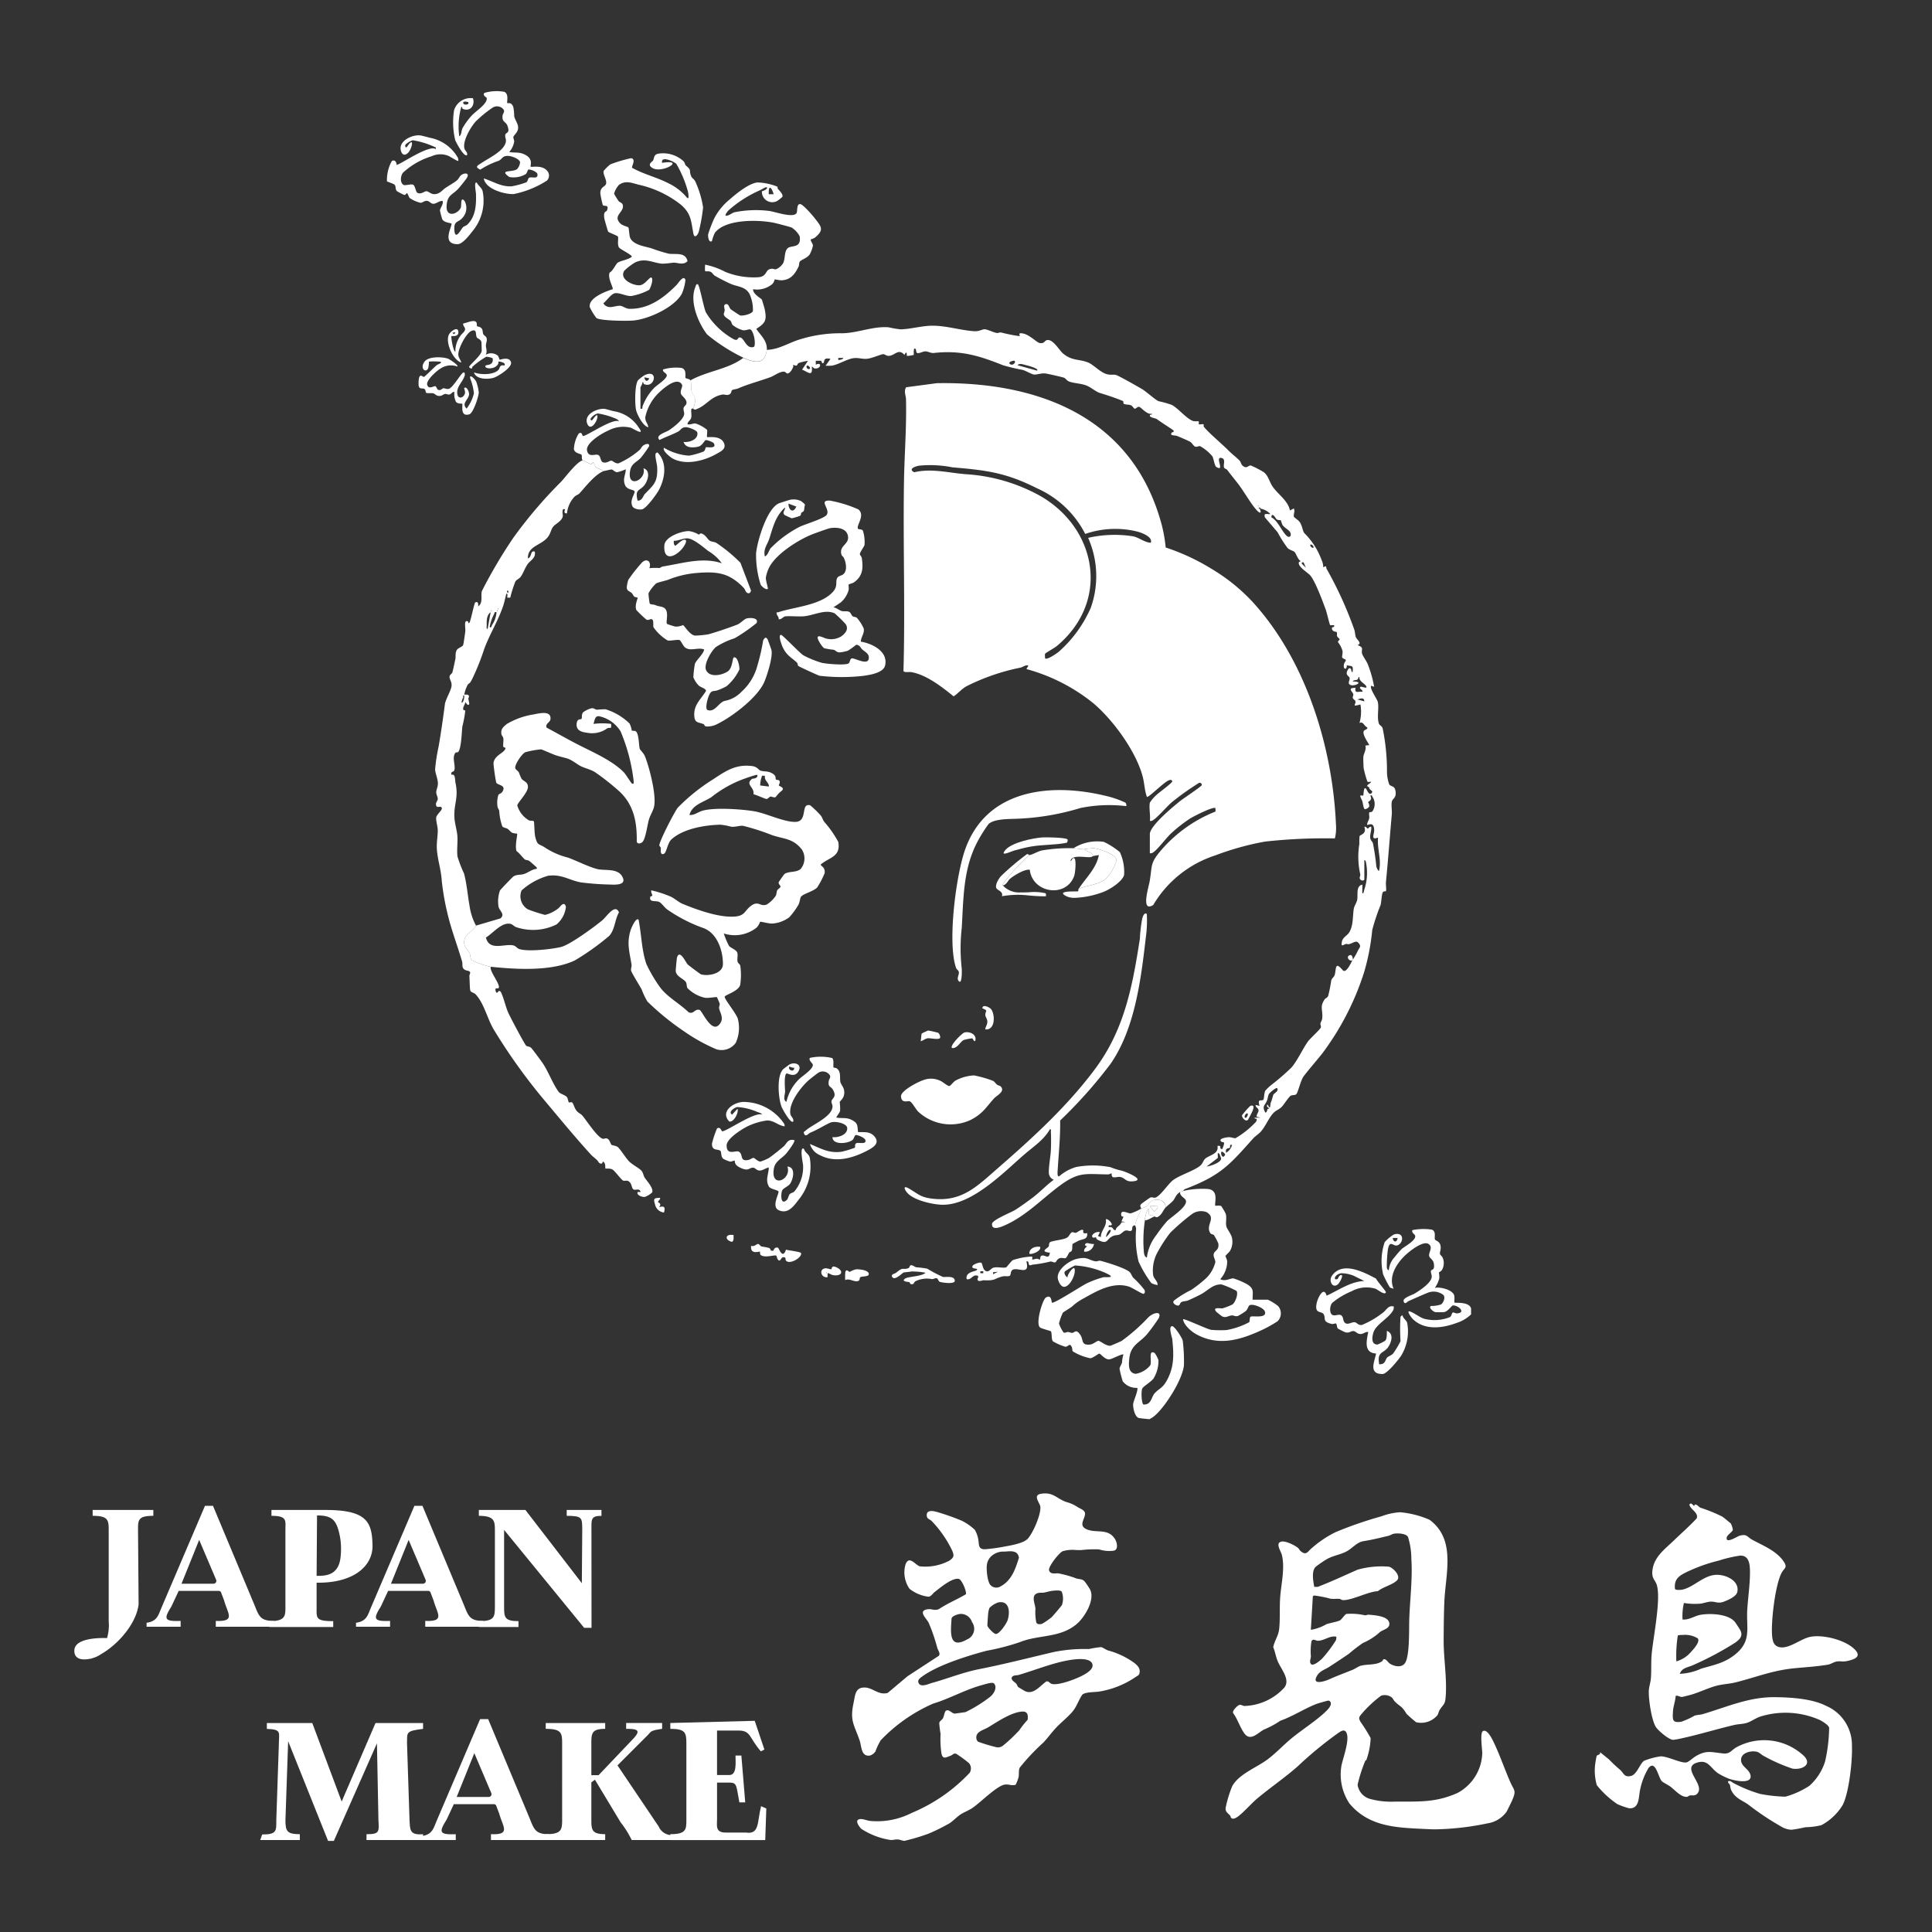
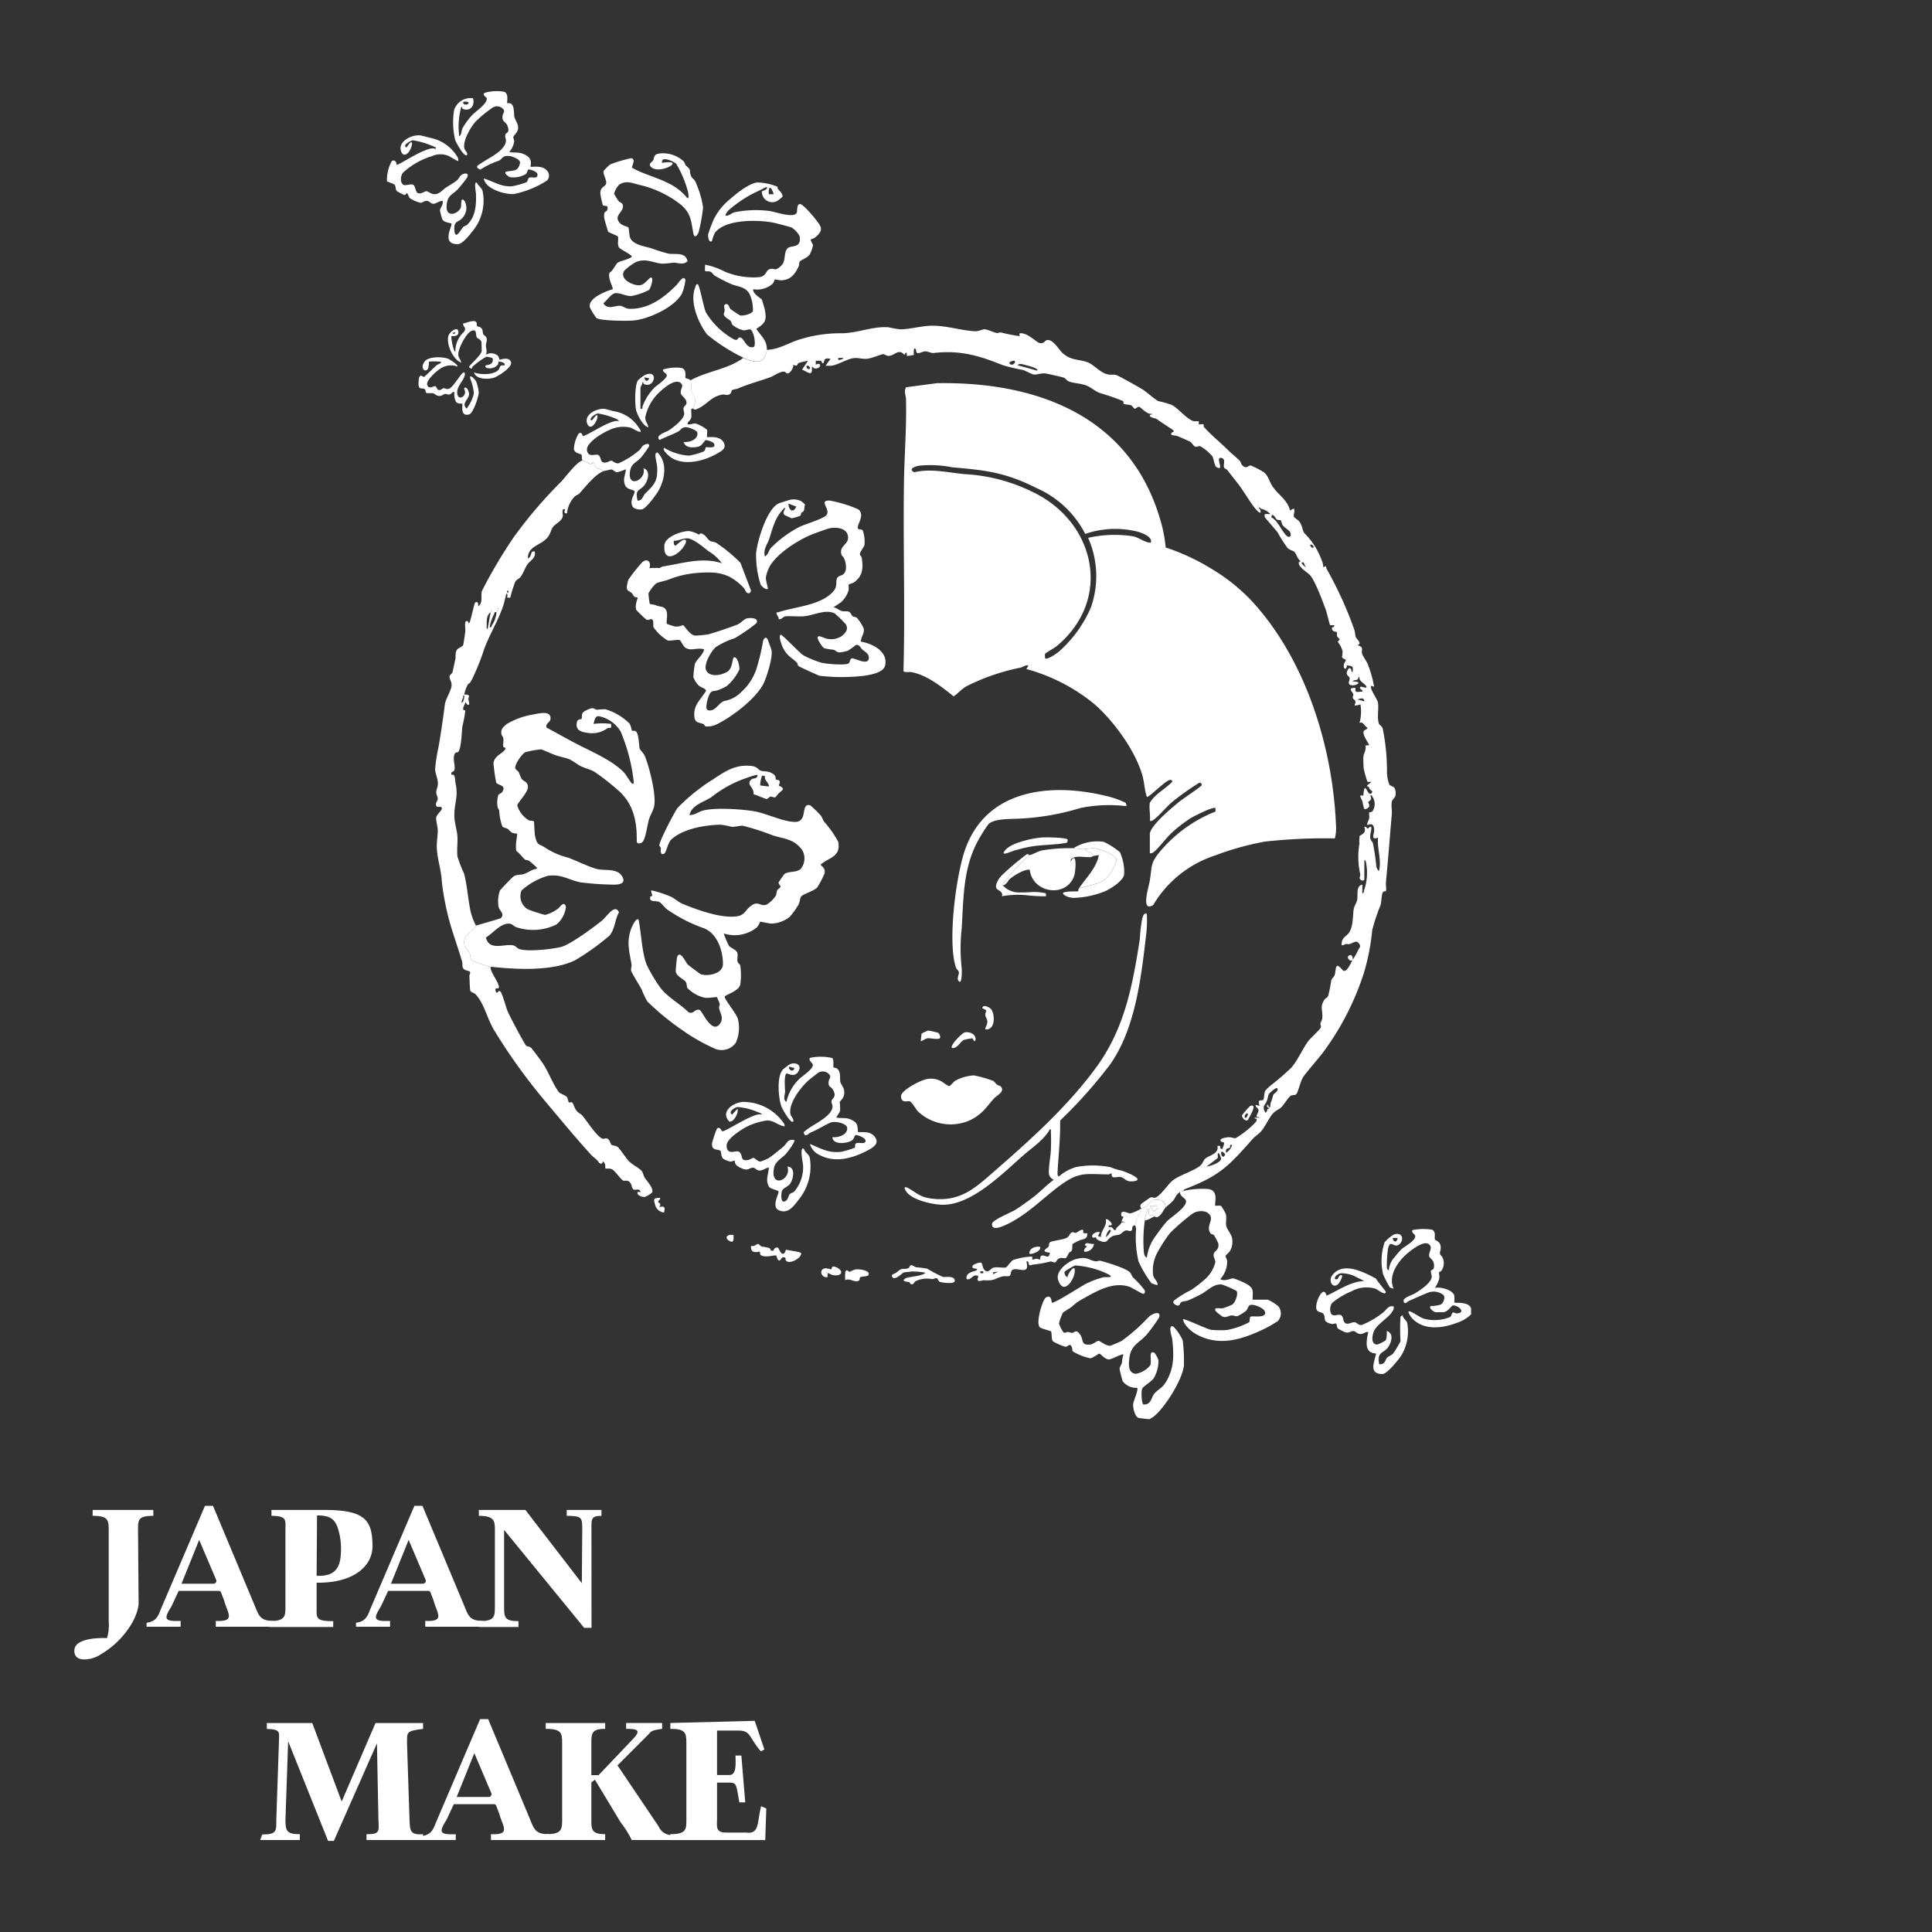
<svg xmlns="http://www.w3.org/2000/svg" width="260" height="260" viewBox="0 0 260 260">
  <rect x="0" y="0" width="260" height="260" fill="#333333" stroke="none" />
  <defs>
    <clipPath id="clip-path">
      <rect id="長方形_25291" data-name="長方形 25291" width="93.129" height="45.085" fill="#fff" />
    </clipPath>
  </defs>
  <g id="グループ_35970" data-name="グループ 35970" transform="translate(13866 22682)">
    <rect id="画像_2" data-name="画像 2" width="260" height="260" transform="translate(-13866 -22682)" fill="#fff" opacity="0" />
    <g id="グループ_22734" data-name="グループ 22734" transform="translate(-6724.972 945.266)">
      <path id="パス_34307" data-name="パス 34307" d="M286.307,199.473a5.059,5.059,0,0,1,.985-1.124c.3-.287,2.089-1.571,2.046-1.773-.159-.2-.165-.2-.4-.143-.646.16-2.814,2.416-3.027,2.251-.315-.882-.325-1.829-.564-2.731-.905-3.41-3.961-7.588-6.621-9.852a24.6,24.6,0,0,0-9.026-4.617l.263-.46c-.3-.161-.7.179-1.051.267a28.718,28.718,0,0,0-7.258,2.5c-.719.4-1.1.94-1.751,1.37-1.56-1.267-3.673-2.921-5.7-3.262-.3-.05-.895.084-1.049-.137.234-8.421-.06-16.931.068-25.381.057-3.728.365-7.441.274-11.2-.013-.54-.326-1.07.018-1.619l4.131-.548c13.9-.238,26.477,4.709,30.284,19.137a20.039,20.039,0,0,1,.515,2.977,28.815,28.815,0,0,1,6.163,2.867,25.028,25.028,0,0,1,5.482,4.4c7.176,7.815,10.809,19.482,11.267,29.982a5.9,5.9,0,0,1-.145,1.9,73.7,73.7,0,0,0-9.395.426,37.762,37.762,0,0,0-6.706,1.862,15.115,15.115,0,0,0-8.347,6.677c-1.709,1.042-.605-2.414-.468-3.235.354-2.12.023-2.364,1.531-4.136a18.753,18.753,0,0,1,7.325-5.213l-.007-.452c-.271-.28-2.98,1.123-3.417,1.393a20.217,20.217,0,0,0-2.517,1.964c-.69.629-1.841,2.2-2.43,2.578a.556.556,0,0,1-.468.126v-2.57c0-1.121,3.163-3.717,4.1-4.469.376-.3,2.851-1.946,2.888-2.122s-.148-.325-.323-.328a35.671,35.671,0,0,0-3.633,2.569c-.748.617-1.906,2.022-2.562,2.446a.557.557,0,0,1-.468.126c.1-.707-.141-1.787,0-2.438M277.615,163.3a13.366,13.366,0,0,0-6.465-6.129c-4.206-2.122-6.792-2.438-11.4-2.832a15.358,15.358,0,0,0-4.449-.228c-.559.086-1.575.443-.694.892,2.346-.563,4.65.089,6.993.265a23.459,23.459,0,0,1,8.851,2.341c8.51,4.011,10.922,14.441,3.337,20.782-.267.223-1.51.932-1.556,1.013-.089.158-.007.442-.027.633.265.271,1.568-.656,1.834-.868a16.881,16.881,0,0,0,4.33-5.95,12.685,12.685,0,0,0-.363-9.39,15.937,15.937,0,0,1,6.069-.205c.853.2,1.517.823,2.365.863.271-.762-1.054-1.269-1.64-1.456a12.351,12.351,0,0,0-7.182.269" transform="translate(-7272.598 -23718.713)" fill="#fff" />
      <path id="パス_34308" data-name="パス 34308" d="M159.1,118.147c1.533-.034,2.809-.858,4.159-1.311a18.245,18.245,0,0,1,5.927-.919c2.122-.012,4.236-.985,6.324-.8a12.336,12.336,0,0,0,1.585.271c1.344-.022,2.809-.467,4.194-.487,1.928-.027,3.808.609,5.692.738.722.05,1.107-.271,1.433-.26.391.012,1.176.421,1.628.5.193.033.4-.1.591-.066a21.307,21.307,0,0,0,2.475.491c.115-.121-.3-.489.431-.365.9.152,1.892,1.221,2.277,1.289.643.112.659-.3.946-.378.817-.236,1.662,1.313,2.159,1.748,1.2,1.048,2.137.76,3.377,1.236.722.277,1.557,1.23,2.413,1.54.6.219,1,.046,1.406.165.363.106,3,1.6,3.509,1.907.588.357,1.778,1.453,2.207,1.615a14.17,14.17,0,0,1,1.752.489c.917.471,2.049,1.957,2.951,2.19.2.051.631-.01.687.044s-.031.322.015.367c.091.089.535-.065.642.032.037.034-.02.253.046.332.786.938,2.322,2.194,3.263,3.138.521.523,1.1.963,1.519,1.381.207.207.185.512.456.729.567.455.7-.1,1.087-.046a12.875,12.875,0,0,1,1.746.906c.614.488.732,1.3,1.2,1.965.721,1.025,2.056,1.871,2.3,3.174l.525-.263c.209.361-.083.788.016,1.1.041.128.515.409.7.626.45.531.448,1.337.729,1.615a9.9,9.9,0,0,1,2.315,3.644,2.143,2.143,0,0,1,.2.925c.563-.271.294-.074.472.246a50.986,50.986,0,0,1,3.71,8.157c.109.317.1.717.2.984.139.354.91.861.229,1.088,1,.364.426.6.634,1.2.1.3.607,1,.751,1.371a15.886,15.886,0,0,1,.854,3.032l-.393-.131c-.269.34.8,1.761.892,2.2.179.872-.17,2.134.173,2.962.061.147.4.258.481.6a28.354,28.354,0,0,1,.575,5.883,5.067,5.067,0,0,0,.319,1.659c.338.337.763.116.848,1.007.079.829-.43.846-.518,1.3-.093.484.044,1.176,0,1.709-.274,3.057-.489,6.04-.788,9.1-.034.345.076.922.007,1.176-.042.157-.329-.039-.448.231-.152.342-.156,1.2-.284,1.689a26.663,26.663,0,0,0-1.12,3.361,29.988,29.988,0,0,1-1.114,5.739,36.788,36.788,0,0,1-5.607,10.861c-.815,1.026-1.7,2.022-2.49,3.051-.424.553-.753,2.136-1,2.423-.174.2-.545.068-.8.25-.276.195-.906,1.223-1.235,1.532s-.748.407-1.131.846c-.589.675-.962,1.654-1.577,2.377-.313.369-.813.671-1.076.967-3.159,3.555-4.358,4.942-8.907,6.711-.209.081-.41.115-.5.359a1.984,1.984,0,0,0-.4.132c-.634.36-.627.8-.983,1.192-.293.323-.731.624-.995.917.093-.912-.908-1.225-1.628-1.011-.4.119-.708.683-.921.834a6.53,6.53,0,0,1-.746.309c-.029.444-.717,1.475-.791,2.24-.544.059-.316.445-.457.66-.176.268-.525-.037-.862.051-.254.066-.549.438-.8.535-.275.108-.543.053-.863.192-.973.421-.606,1.243-2.074.512-.18-.09-.2-.312-.243-.338s-.5.245-.5-.225a.97.97,0,0,1,1.053-.463l-.263.525.394.133c-.028-.877.843-1.451.661-2.373.215-.218,1.121.714.694.793-.227.042-.354-.128-.3.262.652-.167.511.439.921.4.116-.534.567-.527.793-1.053l.529-.066-.529-.066a6.409,6.409,0,0,1,.264-.594c.046-.1-.24-.024-.269-.142-.254-1.031.908-.315,1.223-.342a6.493,6.493,0,0,0,1.418-.635c.012-.179-.219-.327-.014-.6.046-.061,1.168-.863,1.24-.89.282-.109.45.054.653.01.693-.151,1.782-1.908,2.479-2.4.95-.673,2.831-1.245,3.618-1.917.338-.288.386-.676.654-.927.484-.454,1.879-.634,1.651-1.711.685-.169.122.441.657.4.511-1.284.079-.713-.2-1.051-.313-.381.841-.528,1.065-.534.348-.01.647.147.909.132a12.1,12.1,0,0,0,2.715-2.163.513.513,0,0,0,.132-.4c-.02-.132-.33.025-.27-.2l.79,0-.526-.132c-.032-.3.271-.58.257-.863-.016-.323-.44-.38-.388-.718l.525.131c-.336-1.053.255-.614.5-.813.12-.1.1-.93.279-1.237a6.64,6.64,0,0,1,.735-.714,31.37,31.37,0,0,0,2.76-2.381c.742-.8,1.58-2.619,2.254-3.544.3-.407,1.586-1.549,1.71-1.856.078-.192-.081-.375-.042-.56.046-.224.211-.373.24-.685.109-1.175-.384-1.5.336-2.563.1-.15.336-.159.465-.457a19.671,19.671,0,0,0,.413-2.091c.074-.26.389-.463.463-.723.231-.816,0-1.909,1.075-.645.467.547,1.186-1.129,1.33-1.366-.35.334-1.03-.482-.327-.658.326-.081.406.583.327.658a9.135,9.135,0,0,0,.737-1.3c.144-.328.549-.54-.013-1.068-.3-.285-.761.162-1.22.234-.3.048-.21-.127-.575.05-.42.2-.448.145-.372-.341.1-.622.686-.822.975-1.267.592-.912.467-2.214.631-3.191.07-.419.393-.828.465-1.248.113-.658-.2-1.836.689-2.011.008.218-.008.44,0,.658.006.138-.057.525.066.528.145-.1.143-.367.2-.528a7.064,7.064,0,0,0,.252-3.48c-.014-.128-.057-.5-.252-.473v2.57c0,.251-.55.244-.626-.147-.026-.135.106-.332.083-.5a10.74,10.74,0,0,1-.126-4.111,8.987,8.987,0,0,1,.026-1.028c.085-.243.994-.277.644-1.267.236-.083.329.222.461.222s.224-.305.46-.222c.08.511-.2,1-.128,1.505.048.333.3.472.361.7a30.425,30.425,0,0,1,.457,3.1c.02.114.193.616.364.622.365-1.475-.276-2.984-.131-4.479-1.023.395-.51-.459-.52-.983-.024-1.283-.843-.646-.928-.731-.109-.11.216-.664.256-.862.052-.251-.051-.584,0-.776.033-.13.272-.023.413-.16a1.732,1.732,0,0,0,.023-1.987c-.084-.156,0-.222-.295-.167.365.644-.265.794-.27.867-.01.136.2.366.126.626a.8.8,0,0,1-.578.352c-.175-.032-.259-.792-.333-1.054-.051-.181-.368-.694-.264-.79.036-.034.332.048.383-.007s.03-1.418.415-.84c.076.114.459,1.062.783.384.09-.189-.45-.31-.39-.631-.66-.272.032-.381.26-.749-.141-.021-.427.057-.512-.016a14.966,14.966,0,0,1-.5-1.781c-.03-.209-.067-1.352-.045-1.567.049-.485.432-.936.27-1.512l.529-.068c-.219-.412-.992-1.5-.731-1.909.1-.158.532-.2.464-.46-.475-.213-.53-.864-1.054-.594a5.683,5.683,0,0,0,.13-2.5c-1.288.348-.565-.007-.675-.434-.044-.17-.315-.272-.357-.448-.037-.156.094-.337.072-.481-.057-.361-.927-.871.3-.877-.138.791.29.485.922.527.144-.258-.537-.387-.262-.657.121-.12.968.346.789-.065-.156-.359-1.017-.681-.923-1.253-.2-.056-.107.21-.264.324-.188.137-.506.03-.656.269,1.86,0-.114.9-.471.328-.148-.237.139-.546.058-.828-.065-.225-.4-.271-.381-.675.008-.151.207-.576.334-.605.374-.088.209.54.458.526.1-.892.011-.781-.789-.922.076.64-.546.638-.367-.168.042-.188.239-.382.243-.549,0-.112-.458-.14-.508-.417a7.047,7.047,0,0,0,.077-.738,3.294,3.294,0,0,0-.622-1.242c-.024-.161.221-.3.224-.381s-.265-.239-.341-.423c-.064-.156.028-.451-.047-.542s-.716-.018-.645-.612c.012-.1.408.015.27-.331-.14-.022-.431.056-.515-.013s-.454-1.69-.569-2c-.4-1.1-1.443-3.956-2.14-4.712-.366-.4-1.576-1.073-1.521-1.708l.132-.132c0-.006.141,0,.13-.065-.409-.217-.6-1-.824-1.218-.18-.177-.641-.24-.958-.557a16.835,16.835,0,0,1-1.325-2.1l-1.7-1.989c-.236-.717.354-.384.725-.46a2.325,2.325,0,0,0-1.318-.725c.009-.171-.249-.2-.263-.066l.131.066c.288.545.132.744-.332.265-.771-.8-1.759-2.561-2.513-3.549-.5-.651-1.015-1.273-1.505-1.927-.09-.12-.317-.152-.405-.287-.224-.344.342-1.273-.473-1.337-.734-.057.572,1.912-.573,1.236-.273-.161-.359-1.1-.543-1.434a5.794,5.794,0,0,0-1.66-1.376c-.23-.043-.421.162-.69.048-.2-.083-.421-.524-.673-.656-.281-.147-1.424-.649-1.739-.765-.382-.141-1.015.021-.712-.464.012-.019.408-.052.218-.293-.043-.054-.974-.66-1.143-.77-.455-.3-.721-.481-1.135-.775-.114-.081-1.214-.229-.8-.567.047-.038.221.091.173-.13-.623.177-1.445-.856-1.674-.912-.281-.069-.44.268-.615.24-.148-.024-.3-.354-.485-.444-.273-.134-.759-.083-.964-.2-.155-.087-.006-.336-.171-.4-1.028-.427-2.06-.757-3.111-1.083-.506-.157-1.19-.764-1.776-.992-.745-.29-1.713-.291-2.353-.546-.312-.124-.435-.423-.679-.507-.312-.108-2.114-.515-2.467-.563-.566-.078-1.179.188-1.578.138-.277-.035-1.095-.507-1.5-.621a25.7,25.7,0,0,1-2.662-.633c-3.291-1.315-5.722-2.04-9.306-1.645-.4.044-.782-.232-1.155-.219-.307.011-.768.289-1.056.23-.182-.037-.154-.473-.218-.537-.372-.373-.223.737-.269.784a4.392,4.392,0,0,1-.915.139c-.03-.031.029-.907-.329-.132-.813-.955-1.308.116-2.127.125-.333,0-.544-.251-.754-.232-.306.029-1.511.557-2.143.62-.662.066-1.152-.163-1.8-.085-.908.111-2,.843-2.943,1.013a7.388,7.388,0,0,1-.848.007l.658-.921c-1.028-.228-.78.375-.923.527-.23.243-.261-.247-.348-.266a6.747,6.747,0,0,0-.706,0l0,.526c.883-.465.716.653-.183.494-.117-.021-.3-.293-.345-.23.123,1.432-.48.734-1.319.4l.79-1.185a6.58,6.58,0,0,0-1.229.29c-.312.154-.067.552-.747.237-.018.083.021.2,0,.263-.107.306-.4.849-.745.908-.155.027-.279-.188-.413-.224-.52-.14-1.426.542-1.869.706-1.441.534-3.008.926-4.4,1.535-.235.1-.66.127-.8.226s-.048.415-.378.579c-.353.175-.6-.029-.9.018-1.544.239-2.123,1.384-3.375,1.906-.217.09-.346.2-.572.013a8.082,8.082,0,0,0,.274-1.117c-.02-.489-.44-.914-.53-1.328-.072-.331.03-1.075-.139-1.376,2.242-1.27,5.079-1.484,7.118-3.031.868.351,2.271.984,2.882-.084a3.225,3.225,0,0,0,.282-.971m10.281,1.056h-.658v.262c.057.054.748-.082.658-.262m23.068.395c-.077-.077-.9.126-.658.393.324.351.908-.142.658-.393m3.032,1.316c.318-.277-1.322-.7-1.448-.725-.353-.082-.925-.33-1.187,0Zm-30.581-.263c.141-.124-.268-.535-.394-.394-.2.222.168.593.394.394M225.21,139.1v.132q.128-.066,0-.132m3.074,2c-.079-.066-.374,0-.579-.144-.1-.075-.616-1.085-.713-.277.862.446,1.353,1.763,1.991,2.423.448.464.8.093.545-.412-.15-.3-.76-.589-1.018-.96a3.985,3.985,0,0,1-.227-.631m4.373,3.666c.134-.132-.257-.529-.394-.394s.257.529.394.394m-1.319,1.978c-.694-.013.23.539.333.788Zm8.174,18.711c-.019-.6-.559-.363-.922-.261Zm-11.732,52.053c-.119-.135-1.01.609-1.11.8-.131.249-.151.618-.273.913-.27.658-.7.694-.2,1.58.243-.044.2-.325.311-.485.047-.069.2-.032.213-.044.1-.074-.49-.212-.261-.524.165-.079.152.562.393.263a2.664,2.664,0,0,1,.06-.531c.213-.486.22-.714.358-1.093.055-.152.815-.526.5-.879m-6.063,7.643c-.422-.106-.177.255-.288.362-.166.161-.665-.028-.5.692a1.8,1.8,0,0,0,.789-1.053m-1.448.922c-.114.546.329.987.526.331-.167-.163-.278-.381-.526-.331m-.266.263c-.393-.365-.08.545-.248.6l-1.463,1.115c.469-.029,2.012-.539,1.955-1.1a6.319,6.319,0,0,0-.245-.617m-14.63,10.279c-.229-.246-.679.758-.594.919.152-.1.738-.764.594-.919" transform="translate(-7196.935 -23698.334)" fill="#fff" />
      <path id="パス_34309" data-name="パス 34309" d="M46.324,182.364c-1.133.455-2.4,2.1-3.208,2.986-.154.168-.471.238-.669.453a3.715,3.715,0,0,0-1,2.227c-.587.039-.237-.511-.262-.525-.527-.287-.292.732-.3.839-.066.739-1.016,1.069-1.341,1.536-.266.384-.309.85-.661,1.316-.9,1.186-2.744,1.179-2.7,2.9.584-.2.264-1.1.921-.923.186.886-.588,1.16-.979,1.722-.338.486-.621,1.309-.936,1.7-.2.252-.492.315-.7.617a18.3,18.3,0,0,0-.68,2.156,1.977,1.977,0,0,1-.393,0c-.07-.068.145-.558-.13-.527-.163.6-.281,1.225-.491,1.817-.718,2.022-1.763,3.646-2.506,5.665a31.47,31.47,0,0,1-1.626,4.043c-.411.763-.246.345-.582.729a4.9,4.9,0,0,0-.466,1.318c.041.039.56-.092.64.21.023.088-.093.262-.081.381.016.161.16.664.1.726-.257.269-.455-.357-.525-.262-.042.319-.344.64-.271.969.021.094.269.079.273.159a14.92,14.92,0,0,1-.388,2.11c-.086.671-.132,3.028-.579,3.449-.073.069-.27-.006-.365.113-.523.661.144,1.9-.19,2.427-.1.153-.464.055-.326.523.544-.179.439.624.541,1.108.427,2.023-.246,2.808-.151,4.63.042.812.34,1.705.4,2.5.065.884-.1,1.9.013,2.754a17.028,17.028,0,0,0,.88,2.283c.373,1.388.5,3.006.75,4.389a7.878,7.878,0,0,0,.864,2.63c-.375.755-1.551,1.133-1.592,2.177-.031.779.515,1.063.73,1.518.154.325.011.665.341.977a10.42,10.42,0,0,0,2.5.863c-.2.637,1.432,2.478,1.043,2.892-.08.085-.623-.217-.321.536.25.3.287-.512.659,0,.392.835.615,1.917.964,2.726.215.5,2.234,4.327,2.438,4.48.17.127.449.062.682.307.212.223,1.1,1.439,1.366,1.8.863,1.17,1.447,2.9,2.305,4.087.2.27.884.438,1.092.686s.172.65.307.745c.077.054.324-.136.468.053.186.243.267.756.6,1.126.225.254.542.367.729.589.61.72,1.911,2.787,2.7,3.107.2.083.4-.117.651-.011.342.144.435.726.565.831s.554.1.828.293c.322.228,1.137,1.556,1.579,1.979s1.262.845,1.59,1.178c.289.293.282.673.475.974.311.484,1.191,1.378,1.018,1.98a3,3,0,0,1-.985.614c-.359.05-1.17-.22-.979-.66l.4,0c-.18-.616-.717-.13-1-.378-.24-.21-.165-.806-.647-1.083-.278-.16-.507.047-.763-.109-.23-.14-1.062-1.259-1.361-1.446-.331-.208-.941-.11-.975-.145s.082-.794-.33-.922c-.08-.029.007.518-.536.14-.258-.474-.719-.7-1.049-1.06-2.153-2.358-4.231-4.892-6.263-7.31a77.378,77.378,0,0,1-6.775-9.437c-.964-1.568-1.329-3.6-2.519-4.862-.2-.21-.616-.238-.7-.488s-.091-1.517-.126-1.956c-.012-.155.138-.371.1-.512-.067-.227-.507-.2-.723-.338-.468-.3-.242-.7-.355-1.095-.562-1.942-1.4-4.165-1.863-6.044a34.38,34.38,0,0,1-.874-4.793c-.087-1.519-.54-2.755-.657-4.218-.073-.911.115-1.786.118-2.62,0-.427-.26-1.306-.215-1.712.044-.387.753-.936.759-1.2.014-.6-.834.186-.782-.662.015-.247.227-.414.236-.651.011-.27-.215-.59-.205-.908.012-.364.231-.717.224-1.2-.009-.568-.36-1.382-.378-1.847a23.035,23.035,0,0,1,.47-3.072c.335-1.941.6-3.813.851-5.734.077-.594.821-1.815.889-2.414.072-.641-.318-.906-.261-1.3.04-.274.32-.367.376-.56.118-.4.275-1.225.39-1.718.093-.4-.036-.866.189-1.261.189-.333.785-.436.875-.706.058-.175.252-1.528.284-1.825.055-.514-.256-1.623.367-1.339.016.007.061.456.227.088.19-.418.617-2.558.733-2.631.368-.231.468.193.389.522.762-.47.283-1.6.557-2.148a66.618,66.618,0,0,1,4.212-7.118,61.048,61.048,0,0,1,6.434-7.537c.524-.56,2.229-2.837,2.9-2.832.165,0,.819.437,1.051.468.2.027.3-.2.333-.2.117,0,.214.448.337.584.27.3.781.3,1.048.6M33.537,198.7c.095-.185-.083-.351-.129-.262-.095.185.084.352.129.262m-1.383,2.109v.132q.129-.066,0-.132m-.923.263v.132q.128-.066,0-.132m.791,0v.132q.128-.066,0-.132m-1.254,2.5.4-2.239c-.545.378-.546,1.181-.526,1.78.005.159-.1.49.13.459m1.187-2.239c-.341-.068-.23.073-.33.257a5.889,5.889,0,0,0-.592,1.718c.205.246.284-.186.327-.259a3.517,3.517,0,0,0,.594-1.716M27.475,212.8c-.513,1.079.062.821.132,0,.007-.083.045-.268-.066-.265-.138,0-.029.186-.066.265" transform="translate(-7106.168 -23746.211)" fill="#fff" />
      <g id="グループ_22727" data-name="グループ 22727" transform="translate(-7078.573 -23531.965)">
        <path id="パス_34310" data-name="パス 34310" d="M39.545,331.5l3.306-.976c.668-.583-.176-1.029-.268-1.6a4.391,4.391,0,0,1,.2-2.161c.091-.145,1.682-1.8,1.809-1.881.474-.3.9-.174,1.391-.323.6-.182,1.094-.652,1.737-.7.035-.183.027-.168-.085-.273-.218-.206-.667-.6-.9-.785-.173-.136-.433-.1-.591-.2-.225-.147-.788-.922-1.125-1.115-.271-.646.15-2.286.064-2.368a3.108,3.108,0,0,1-.626-.1c-.24-.107-.415-.385-.646-.541-.2-.135-.569-.143-.718-.336a7.471,7.471,0,0,1-.413-2.091c-.028-.173-.2-.343-.227-.564a3.48,3.48,0,0,1,.115-1.584c.1-.139.389-.2.522-.4.625-.957-.65-.864-.821-1.268a25.208,25.208,0,0,1-.36-2.542c.057-1.1,1.365-1.375,1.59-1.977.09-.242-.232-.165-.262-.282-.081-.308.057-.793-.007-1.159-.035-.2-.216-.343-.252-.542-.124-.687.253-.974.724-1.371a10.1,10.1,0,0,1,3.594-1.283c.775-.15,2.452-.587,2.272.679-.057.4-.738.577-.507,1.1,1.421.756,2.8,1.549,4.236,2.286,1.932.988,4.622,2.146,6.156,3.729.309.318.95,1.448,1.119,1.517.266.109.191-.18.2-.33a24.226,24.226,0,0,0-1.752-6.684,4.466,4.466,0,0,0-2.731-2.016c-.714-.217-.742.4-.924.992a9.34,9.34,0,0,1,2.373,0,2.373,2.373,0,0,1-.01.517c-.027.028-.347-.007-.509.081a3.478,3.478,0,0,1-2.716.592c-.867-.1-1.582-.382-1.377-1.384.11-.534.543-.38.633-.486s-.037-.578.193-.864a3.062,3.062,0,0,1,1.214-.573c.277,0,.469.2.654.211A9.766,9.766,0,0,1,57,302.386,8.014,8.014,0,0,1,60.22,304.3a3.282,3.282,0,0,1,.3.954c.056.053.351-.01.51.079.459.259.432,1.923.555,2.348.053.182.528.6.7,1.016.612,1.515,1.656,5.531,1.185,6.979-.167.513-.479,1-.655,1.586-.2.683-.436,2.544-.85,2.971-.234.241-.665.319-.779-.027.053-2.56-.374-4.889-2.259-6.7a33.142,33.142,0,0,0-3.306-2.625c-.652-.446-1.6-.573-2.276-1.019-1.574-1.046-1.2-.728-2.961-1.256-.418-.125-1.924-.815-2.074-.828a11.784,11.784,0,0,0-2.114.384c-.459.193-1.481,1.707-1.356,2.155.056.2.373.359.49.574a6.994,6.994,0,0,0,.35.836c.287.386.865.4.862,1.122,0,.753-1.436,2.143-1.432,2.478a3.438,3.438,0,0,0,1.563,2c.211.1.556,0,.668.148.065.083.065,1.59.177,2.037.316,1.27.454.912,1.3,1.469a10.2,10.2,0,0,0,3.117,1.365c1.17.423,2.86,1.288,3.985,1.551.956.224,2.627-.139,3.28.937.776,1.28-.953,1.161-1.662,1.135a37.289,37.289,0,0,1-3.806-.28c-1.563-.249-2.592-1.152-4.481-.9a9.094,9.094,0,0,0-3.564,1.972,2.048,2.048,0,0,0,.86,2.554,21.8,21.8,0,0,0,2.3.74,4.57,4.57,0,0,0,1.846-.931c.165-.129.716-1.029.964-.165a3.605,3.605,0,0,1-1.262,2.377,7.1,7.1,0,0,1-5.442.363c-.265-.087-.464-.373-.752-.438-1.2-.271-2.382,1.294-3.314,1.836.445,1.834,2.406.849,3.6,1.045.433.071.526.356.834.483,1.049.435,4.547.044,5.725-.267,1.2-.316,4.451-2.7,5.511-3.583.57-.476,1.732-2.313,2.236-1.059-.578,1.009-.523,2.293-1.315,3.166a33.738,33.738,0,0,1-4.614,3.294c-3.191,1.512-7.938,1.208-11.335.857a10.409,10.409,0,0,1-2.5-.863c-.33-.312-.187-.651-.341-.977-.215-.454-.76-.739-.73-1.518.041-1.045,1.217-1.422,1.592-2.177" transform="translate(-37.951 -302.233)" fill="#fff" />
        <path id="パス_34311" data-name="パス 34311" d="M134.072,332.168a15.775,15.775,0,0,0-4.437,2.482c-1.051.685-2.594,1.014-2.944,2.393.648.067,1.158-.4,1.739-.566,1.614-.469,5.266-.218,6.993.073,1.6.27,4.055,1.493,5.568,1.425,1.683-.076.6-2.6,1.95-2.229a13.228,13.228,0,0,1,1.413,1.365c.213.261.279.6.469.849a14.576,14.576,0,0,1,1.9,2.716c.329,2.026-1.171,2.031-2.361,3.03-.047.222.634.32.522,1.169a12.292,12.292,0,0,1-.995,1.914c-.5.537-1.9.867-2.177,1.25-.165.23-.154.716-.358,1.092a9.769,9.769,0,0,1-1.224,1.675,4.285,4.285,0,0,1-2.317.853c-.4.02-1.549-.289-1.615-.241a2.275,2.275,0,0,1-.472.783,4.733,4.733,0,0,1-4.416.789,10.864,10.864,0,0,0,.7,1.672c.193.262,1,.521,1.118.924.106.361-.039.8.029,1.157.054.284.312.367.368.554a8.98,8.98,0,0,1,0,2.583c-.2.9-2.051,1.367-2.093,1.626-.052.32,1.565,2.259,1.768,2.97a4.836,4.836,0,0,1-.28,3.233,2.348,2.348,0,0,1-2.627.859,24.029,24.029,0,0,1-4.324-2.4,35.7,35.7,0,0,1-4.941-4.021,9.924,9.924,0,0,1-.763-1.609c-.224-.429-1.374-2.261-1.426-2.54-.057-.311.1-.538.057-.823-.27-1.695-.685-2.863-.113-4.657.075-.236.7-1.744,1.061-1.377.376,1.886.417,4.189,1.061,5.99a19.552,19.552,0,0,0,1.916,3.223c1.018,1.272,2.58,2.1,3.748,3.238.7.331.823-.513,1.488-.307.348.108,1.593,3.213,2.659,1.951.714-.846.051-1.567-.036-2.2-.028-.206.109-.4.08-.6a8.225,8.225,0,0,0-.382-.877c-.065-.048-1.146.154-1.6.088a4.775,4.775,0,0,1-2.372-1.317c-.116-.273-.054-.6-.223-.832-.284-.4-1.281-.728-1.34-1.439-.012-.149.137-1.7.171-1.819.355-1.216,1.2.677,1.418.9.132.132,1.7,1.32,1.811,1.352.959.287,2.938-.077,2.951-1.358.019-1.838-.777-4.205-2.645-4.878a20.237,20.237,0,0,1-4.872-2.509c-.352-.253-.74-.864-1.1-1.013-.471-.2-1.343.115-1.156-.678.021-.089.268-.075.271-.155.008-.17-.22-.472-.135-.715a15.12,15.12,0,0,1,2.634.858c.516.244,1.075.757,1.551.953,1.947.8,4.905,1.881,7.046,1.72,1.33-.1,1.313-.736,2.078-1.36,1.123-.915,1.308.113,2.239-.267a4.142,4.142,0,0,0,1.2-1.17c.127-.258.092-.519.193-.729.087-.181.421-.333.445-.484.028-.175-.311-.334-.24-.614.016-.065.71-1.048.767-1.093.525-.421,1.637-.169,2.195-.7a2.224,2.224,0,0,0,.151-2.607c-1.216-1.536-2.419-1.385-4.047-1.948a29.815,29.815,0,0,0-3.9-1.247c-.461-.03-.979.187-1.567.128a8.578,8.578,0,0,0-1.451-.273c-2.088.05-5,.531-6.59,1.983-.521.475-.651,1.746-.984,1.921-.6.315-.423-.669-.44-.777s-.174-.22-.195-.32c-.09-.433,2.025-4.531,2.48-5.1a25.636,25.636,0,0,1,4.753-3.814c1.691-1.115,3.014-2.041,5.2-1.79.79.091.883.54,1.212.634.542.154,1.053,0,1.67.439.468.33.258.609.375.746.061.071.347.03.445.147.183.22-.092.618-.065.657.069.1.968.309.3.787a3.416,3.416,0,0,0-.7.751c-.228.164-.509-.074-.713-.041-.174.028-.34.311-.545.316-.157,0-1.437-.586-1.758-.636.213-.935-1.193-1.315-.154-2.087.833-.046.764-.532.591-.529a14.182,14.182,0,0,0-1.646.529m2.767-.4c-.108.018-.358-.028-.392,0a3.8,3.8,0,0,0-.254,1.307l1.174.142c.016-.574-.671-.793-.527-1.449" transform="translate(-96.361 -322.671)" fill="#fff" />
      </g>
      <g id="グループ_22728" data-name="グループ 22728" transform="translate(-7056.687 -23560.066)">
        <path id="パス_34312" data-name="パス 34312" d="M133.74,223.751c-.142-.133-.212-.432-.38-.607-1.972-2.058-3.6-2.237-6.452-1.993a13.047,13.047,0,0,0-3.715.9c-.417.157-1.329.325-1.614.494a4.931,4.931,0,0,0-1.036,1.34,10.546,10.546,0,0,0,.165,1.366c.1.149.51.109.726.2.492.2.729.179,1.027.288,1.02.374.343,1.989.58,2.259a9.08,9.08,0,0,0,1.126.357,2.351,2.351,0,0,0,1.017-.2c.186.028.867,1.317,1.627,1.413a13.458,13.458,0,0,0,1.754-.167c.854-.214,3.11-.98,3.949-1.323.452-.185.89-.737,1.28-.828.428-.1,1.628-.1,1.295.628a22.309,22.309,0,0,1-2.963,2.052,10.306,10.306,0,0,0-2.512,1.178c-.637.536-1.7,2.384-1.3,3.147.524,1,2.118.638,2.878.145.712-.462.612-1.856.863-1.906.518-.1.757,1.284.723,1.635a6.694,6.694,0,0,1-1.719,2.246,8.439,8.439,0,0,1-1.176.537c-.659.238-.881-.114-1.256.853-.12.311-.523,1.688-.113,1.826.984.33,1.457-1.017,2.286-1.237a4.086,4.086,0,0,0,2.228-1.2,7.159,7.159,0,0,0,2.16-3.507,27.585,27.585,0,0,0,.789-3.428c.166-.328.368-.552.6-.143.038.067.5,1.353.522,1.454.193.915-.571,3.338-.96,4.253-.883,2.079-4.228,4.628-6.232,5.629a2.887,2.887,0,0,1-1.621.382c-.223-.056-.243-.279-.293-.3-.714-.3-1.234-.108-1.287-1.162-.075-1.485.888-2.172,1.578-3.319.028-.3-.695-.479-.964-.713a3.3,3.3,0,0,1-.735-1.121,13.322,13.322,0,0,1,.2-1.772c.113-.485,1.131-1.287,1.253-1.971-.866-.354-1.922.34-2.636-.332-.2-.187-.5-.833-.662-.928-.193-.117-1.272.129-1.61.048a6.109,6.109,0,0,1-1.915-1.786c-.08-.315.089-.992-.245-1.08-.19-.05-.416.187-.7.063a17.05,17.05,0,0,1-1.356-1.29c-.272-.62.225-1.6.165-1.677-.023-.029-.326-.035-.434-.126-.145-.122-.2-.329-.348-.476-.293-.284-.658-.253-.674-.778a5.07,5.07,0,0,1,.2-1,21.951,21.951,0,0,1,1.858-2.358c.692-.642,1.3-.041.979.779a8.078,8.078,0,0,1,1.349-.022c.147-.021.3-.181.465-.207,2.6-.407,5.344-1.312,7.94-.431a6.112,6.112,0,0,0-1.834-1.657c-.646-.5-1.95-1.636-2.759-1.694-.6-.043-1.254.344-1.866.322-.029.182-.007.618.2.657.119.023.889-.9,1.314-.79.4.1-.2.969-.387,1.192-.967,1.154-2.558,1.733-2.4-.45.082-1.146,2.3-1.921,3.3-1.913a3.442,3.442,0,0,1,1.332.476c.088,0,.14-.236.416-.132.549.207.743.749,1.048.945.243.157.607.14.892.294a21.2,21.2,0,0,1,3.25,2.681l1.416,3.721c-.044.35-.319.517-.591.261" transform="translate(-117.615 -211.231)" fill="#fff" />
        <path id="パス_34313" data-name="パス 34313" d="M186.952,200.169c.065.031.608.446.563.534-.1.229-.068.579-.157.781-.076.173-.251.175-.32.267-.084.113-.054.322-.176.414a8.487,8.487,0,0,1-1.115.334c-.052,0-.921-.4-.962-.431-.412-.347.116-.685.032-1.021-1.311,1.23-1.585,2.61-2.11,4.216-.256.782-.836,1.381-.592,2.372.448-.211.5-.761.79-1.12a15.178,15.178,0,0,1,3.865-2.856c.715-.354,3.291-1.109,3.657-1.614.557-.767-1.173-2.009.446-1.923a16.847,16.847,0,0,1,3.832,1.184c.93.814-.232,2.019-.079,2.563.045.162.53.057.68.295a5.069,5.069,0,0,1,.22,1.925c-.069.267-.627.968-.625,1.218,0,.172.226.328.257.532.2,1.351.156,2.427-1.055,3.284-.2.145-.643.2-.73.326a5.068,5.068,0,0,1,.025.67,3.436,3.436,0,0,1-1.074,1.707l-.984.661c.417.042.769.405,1.148.5.313.078.653-.041.959.1.246.11.313.481.489.6.14.093.388.076.557.2a5.8,5.8,0,0,1,.928,1.449c.123.689-.38,1.106-.388,1.765,1.532.253,3.7,1.312,3.264,3.207-.23,1-2.064,1.276-2.951,1.4a25.7,25.7,0,0,1-5.886-.019c-.152-.038-2.725-1.207-2.838-1.316-.1-.094-.08-.348-.2-.458-.813-.757-1.366-.926-1.923-2.1-.095-.2-.647-1.644-.213-1.629.228.008,2.491,2.431,3.03,2.766a13.293,13.293,0,0,0,2.436.991c.618.152,3.256.382,3.642.075.189-.15.16-.58.4-.663.332-.115,2.15,1,2.3.053.107-.69-.476-.9-.863-1.248-.275-.244-.279-.585-.822-.643a10.8,10.8,0,0,1-1.124.806,5.647,5.647,0,0,1-1.1.223c-.447,0-.527-.277-.808-.35a11.54,11.54,0,0,1-1.249-.2c-.263-.107-1.059-1.3-.886-1.545s.92.222,1.246.263a2.592,2.592,0,0,0,1.917-.33c.574-.424,1.016-.969.584-1.644a19.054,19.054,0,0,0-1.482-1.45c-1.285-.575-2.69.231-4.048.388-.734.085-2.078-.06-2.609.024-.294.046-.515.472-.88.371.045-.285-.225-.494-.269-.723-.055-.291.069-.155.2-.2,2.235-.748,5.732-.921,7.385-2.765.724-.808.255-1.407.6-1.9.292-.419.988-.109,1.147-1.23a2.944,2.944,0,0,0-.313-1.47c-.043-.118-.242-.212-.289-.368-.39-1.287,1.106-1.369.859-2.571-.217-1.054-1.508-1.16-2.395-1.018-.269.043-1.992.669-2.353.81-1.861.728-4.7,2.521-5.74,4.277a4.752,4.752,0,0,0-.552,1.563c-.03.394.323,1.461.267,1.512-.23.211-.871-.35-.966-.559a12.941,12.941,0,0,1-.614-4.249c.16-1.624,1.489-6.159,3.157-6.727.418-.143.878-.283,1.3-.416a2.3,2.3,0,0,1,1.568.137m-.618.747-1.054-.4c.009.908.658,1.35,1.054.4" transform="translate(-163.524 -199.951)" fill="#fff" />
      </g>
      <g id="グループ_22731" data-name="グループ 22731" transform="translate(-7061.676 -23606.637)">
        <path id="パス_34314" data-name="パス 34314" d="M112.4,32.085c.881.746.349.57.717,1.449.1.245.406.4.531.656a13.005,13.005,0,0,1,1.071,3.542,24.867,24.867,0,0,1-.571,3.223c-.121.463-.589,1.021-.729.316-.325-1.639-.259-2.66-1.652-3.883a14.044,14.044,0,0,0-5.609-2.695c-.934-.218-1.832-.677-2.759,0a2.943,2.943,0,0,0-.659,1.188,9.833,9.833,0,0,0,.6.976c.176.226.532.212.589.608.135.928-1.412,1.367-.334,2.431.3.295,1,.424,1.062.52.109.156.107,1.015.231,1.351.37,1.007,2.017,1.195,2.887,1.462a21.667,21.667,0,0,0,2.311.721c.923.143,2.27-.264,2.537,1.014-.587.576-1.328.178-1.911.192a14.229,14.229,0,0,1-1.447.143c-1.265-.081-2.3-.84-3.719-.158a8.121,8.121,0,0,0-1.418,1.086c-.737,1.109,1.043,1.982,1.973,1.977.687,0,1.083-.734,1.58-1.057.49.033-.056,1.491-.231,1.678a8.3,8.3,0,0,1-2.412.827c-.717.018-1.617-.5-2.205-.374-.523.116-1.107,1.021-1.543,1.358.658.932,1.548.261,2.292.331.361.034.735.388,1.2.4,2.617.068,4.655-1.472,6.391-3.231.177-.18.938-1.422,1.171-.642a6.472,6.472,0,0,1-.488,1.852c-1.013,1.845-4.511,3.429-6.548,3.6-.812.069-4.375.05-4.944-.338a7.847,7.847,0,0,1-.9-1.477c-.18-1.251,2.169-2.111,3.085-2.4.13-.184-.733-1.531-.4-2.244.428-.2.836-1.164,1.081-1.326.4-.268,1.41-.4,1.883-.787.156-.225-1.553-.993-1.721-1.275-.261-.437-.01-1.256-.146-1.469-.063-.1-1.241-.545-1.3-.64s-.5-1.64-.526-1.814c-.134-1.044.284-.8.378-1.075.287-.848-.389-.444-.579-.7a13.87,13.87,0,0,1-.327-1.528c-.048-.934.676-.916.774-1.338.12-.523-.5-1.353-.31-1.75a7.356,7.356,0,0,1,.868-.85,19.22,19.22,0,0,1,2.809-.837c.731.137.007,1.136.138,1.294,1.5.85,3.293,1.271,4.81,2.048a7.278,7.278,0,0,1,2.477,1.865c.446.586.286-.42.217-.737a15.559,15.559,0,0,0-1.56-3.711c-.324-.3-2.116-1.152-1.913-.13,3.3-.529-.062,1.559-1.375.649-.662-.459.085-.831.149-.948.2-.374.062-.853.808-.949a4.069,4.069,0,0,1,3.321,1.047c.159.168.183.466.3.565" transform="translate(-99.452 -30.44)" fill="#fff" />
        <path id="パス_34315" data-name="パス 34315" d="M156.981,68.275a23.945,23.945,0,0,1-4.88-3.129c-1.2-1.564-2.364-4.375-1.6-6.317.065-.166.107-.5.348-.436.253.128.794,3.175,1.094,3.783A10.108,10.108,0,0,0,155.7,65.8c.681.3.443-.353.9-.232.542.144.788,1.611,1.821,1.246.31-.426-.095-2.344-.57-2.353-.264,0-.522.174-.924.121a3.824,3.824,0,0,1-1.4-.718c-.117-.151-.137-.4-.258-.533-.235-.25-.9-.517-.916-.909-.005-.147.115-.341.121-.538.008-.235-.27-.747.2-.821.325-.051.416.493.6.682.071.071,1.2.826,1.275.846.341.09,1.6-.179,1.724-.6a5.184,5.184,0,0,0-.446-2.27c-.58-1.026-1.539-.968-2.475-1.347a24.342,24.342,0,0,1-2.183-1.112c-.238-.134-.39-.484-.631-.555-.726-.213-.769.359-.7-.948a9.763,9.763,0,0,1,2.673.95,10.067,10.067,0,0,0,4.61.731c1.027-.156.821-.9,1.421-1.082.43-.133.566.049.837.024a2.19,2.19,0,0,0,.928-.765c.348-.61.146-1.606.635-2.066s1.884.078,1.62-1.618a3.108,3.108,0,0,0-1.074-1.166c-.157-.082-2.078-.582-2.387-.645-2.06-.42-6.51-.536-7.948,1.35a5.589,5.589,0,0,0-.4,1.12c-.423.271-.555-.613-.5-.953a19.351,19.351,0,0,1,.807-2.1,8.052,8.052,0,0,1,2.069-2.544c.888-.784,2.6-2.187,3.757-2.3a7.742,7.742,0,0,1,2.673.566c.053.054.014.233.075.3.171.2.777.764.592,1.084a6.188,6.188,0,0,1-.7.55,1.4,1.4,0,0,1-2.045-1.319c.137-.013.88-.323.658-.527-.113-.1-.753.33-.922.395a16.058,16.058,0,0,0-4.223,2.7c-.106.105-.514.612-.39.729.47.021.743-.33,1.182-.465a14.544,14.544,0,0,1,4.67-.18c.689.072,3.335,1.043,3.706.251.123-.262-.039-1.252.5-1.169.359.055,1.651,1.53,1.933,1.9.872,1.13,1.323,1.547,0,2.627a2.122,2.122,0,0,1-.517.207c-.127.174.268.573.272.849a4.572,4.572,0,0,1-.426,1.17c-.337.527-1.2.73-1.361,1.011-.1.182-.047.446-.145.646-.5,1.01-1.04,1.761-2.251,1.841-.319.021-.924-.148-.963-.118a1.618,1.618,0,0,1-.278.584,3.19,3.19,0,0,1-2.627.734c-.063.661,1.078,1.214,1.184,1.418.031.06.356,1.161.382,1.3.286,1.459.1,1.836-1.145,2.619.638.942,1.48,1.569,1.423,2.835a3.227,3.227,0,0,1-.282.971c-.61,1.068-2.014.435-2.882.084m4.086-22.008c-.286-.963-.719-1.349-.659,0Z" transform="translate(-136.299 -40.77)" fill="#fff" />
      </g>
      <g id="グループ_22725" data-name="グループ 22725" transform="translate(-7001.286 -23467.285)">
        <path id="パス_34316" data-name="パス 34316" d="M322.558,578.9a7.962,7.962,0,0,0-.526,1.465,4.7,4.7,0,0,0,.625,1.214c.182.088.4-.079.593-.074s.388.128.536.12c.388-.021.523-.578,1.093.228.51.722.061,1.483,1.368,1.34.4-.044.893-.5,1.089-.5.248,0,.984.683,1.587.667.084,0,1.463-.6,1.55-.66a24.858,24.858,0,0,0,3.523-3.1c.581-.645,1.921-1.053,1.476.024a25.992,25.992,0,0,1-1.615,2.21c-.981,1.134-2.148,1.395-2.353,3.183-.093.815-.208,2.005.856,2.117a3.217,3.217,0,0,0,1.959-1.147c.248-.545-.312-2.189.6-1.647a3.879,3.879,0,0,1,.5.954,4.492,4.492,0,0,1-.652,2.451c-.349.492-1.365,1.048-1.525,1.373-.187.379-.093,2.107.179,2.15,1.085.025,1.01-1.008,1.5-1.528.652-.7,1.042-.633,1.657-1.77.978-1.806.908-3.448.706-5.46-.032-.313-.55-1.686-.05-1.792.316-.067,1.372,1.553,1.456,1.969a22.159,22.159,0,0,1,.157,3.333c-.225,1.918-2.369,5.313-3.789,6.625a3.392,3.392,0,0,1-.86.593c-.071.007-1.34-.136-1.421-.159-.548-.155-.8-1.39-.761-1.883.027-.38.753-1.965.538-2.176a2.277,2.277,0,0,1-1.946-.889,15.928,15.928,0,0,1-.424-1.673c.016-.255.264-.57.335-.857a3.973,3.973,0,0,1,.189-1.062c-.188-.146-1.551.64-1.925.653-.6.021-1.09-.735-1.324-.776-.093-.016-.845.579-1.2.623a7.112,7.112,0,0,1-2.372-.932c-.084-.134-.044-.4-.134-.587-.3-.615-.453-.013-.877-.033a7.338,7.338,0,0,1-1.66-.729c-.244-.3-.1-1.206-.288-1.36-.058-.048-1.215-.343-1.424-.487-.688-.473.316-3.739.746-4.025.8-.53.765.606.834.667.225.2,4.054-2.286,4.623-2.559a12.3,12.3,0,0,1,2.306-.857c.3-.052,1.451.107.808-.307a6.491,6.491,0,0,0-.887-.426,11.8,11.8,0,0,0-3.748-.853,10.889,10.889,0,0,0-1.366.806c-.188.321.272.841.37.768-.073-.265.715-1.427.923-1.185.277.728-.665,2.633-1.481,2.477-.4-.077-.691-.736-.753-1.1-.194-1.153,1.46-2.38,2.49-2.634,1.58-.39,1.585.168,2.607.312.2.029.423-.118.6-.078.8.187,3.482,1.012,3.991,1.547.208.218.269.523.455.731a12.991,12.991,0,0,1,1.516,1.647c.1.205.076.473-.134.527-.157.04-1.567-.847-1.933-.964-2.133-.685-4.268.533-6.054,1.543a7.227,7.227,0,0,0-1.634,1.134c-.271.222-1.093.691-1.22.823" transform="translate(-319.262 -562.232)" fill="#fff" />
        <path id="パス_34317" data-name="パス 34317" d="M373.1,537.952a11.717,11.717,0,0,1,3.364-.266c1.553.183.779,2.047.985,2.244.045.043.557-.078.794.063a9.423,9.423,0,0,1,.584,1c.19.571-.04,1.177.1,1.74.081.312.586.965.716,1.395a2.457,2.457,0,0,1-.194,1.826c-.132.255-.643.656-.65.763a4.389,4.389,0,0,1,.234.658,3.535,3.535,0,0,1-.928,2.439c.6.374,1.387-.135,1.76-.1a10.2,10.2,0,0,1,1.839.784c.985.609.75.969.751,2.082h2.043a6.763,6.763,0,0,1,1.385.855,1.5,1.5,0,0,1-.064,2.047,17.324,17.324,0,0,1-2.658,1.428c-2.783,1.223-5.509,1.861-8.313.309-.651-.36-1.663-1.237-1.752-2,.141-.145,3.2,1.327,3.791,1.422a14.151,14.151,0,0,0,2.074.025A10.2,10.2,0,0,0,382,555.61c.1-.208.017-.615.189-.737.243-.172,2.239.29,1.92-.7-.168-.522-1.741-1.14-2.111-.8-.128.117-.208.5-.452.732a8.062,8.062,0,0,1-1.059.665c-.379.111-.577-.1-.848-.068-.517.053-.767.389-1.311.106-.05-.026-.709-.546-.74-.581-.625-.72.536-.436.817-.481a8.6,8.6,0,0,0,1.339-.518c.372-.258.849-1.483.523-1.843a14.09,14.09,0,0,0-1.953-.846c-1.14-.1-1.839.781-2.747,1.28-.491.27-1.253.621-1.779.857-.277.125-.719.093-.942.244-.148.1-.19.4-.353.449-.223.067-.956-.294-.621-.663a13.414,13.414,0,0,1,2.32-1.437,16.473,16.473,0,0,0,2.079-1.646,4.545,4.545,0,0,0,1.171-2.1c-.011-.33-.281-.708-.229-1.041.085-.549.774-.511.629-1.468a7.416,7.416,0,0,0-.595-1.126c-.131-.143-.349-.075-.456-.23-.77-1.117.876-2.043-.536-2.858a2.107,2.107,0,0,0-1.96.258,30.464,30.464,0,0,0-2.908,2.5,18.619,18.619,0,0,0-1.719,2.63,5.062,5.062,0,0,0-.595,3.114c.118.5.61.778.6,1.308a2.4,2.4,0,0,1-.848-.266,15.8,15.8,0,0,1-1.719-2.9,14.07,14.07,0,0,1-.326-4.412,1.8,1.8,0,0,0-.139-.46c.074-.765.762-1.8.791-2.24a6.633,6.633,0,0,0,.746-.309c.213-.152.52-.715.921-.835.72-.214,1.721.1,1.628,1.011-.325.361-.492.98-1.061,1.257-.2.1-.368-.078-.389-.071-.149-.236-.587-.044-.735-.254s.04-.612-.121-.8a3.7,3.7,0,0,0-.462,1.581,18.575,18.575,0,0,0-.135,4.286c.032.274.1.61.4.722a6.1,6.1,0,0,1,1.265-3.019,19.884,19.884,0,0,1,1.434-1.861c.548-.58,2.79-1.951,2.556-2.8-.1-.356-.887-.611-.772-1.149a1.966,1.966,0,0,1,.4-.132m-3.428,1.977-1.053.064.592.721c.242-.223.527-.407.461-.785" transform="translate(-353.627 -537.657)" fill="#fff" />
      </g>
      <path id="パス_34318" data-name="パス 34318" d="M286.353,402.872a16.037,16.037,0,0,1-.124,3.089c-.651,5.638-1.453,12.357-4.769,17.108a63.068,63.068,0,0,1-6.77,7.607c.043,2.22-.2,4.432-.329,6.644-.009.153-.11.994.2.861a6,6,0,0,1,2.307-1.252,12.386,12.386,0,0,1,4.586.026,9,9,0,0,0,1.512.468c.454.116,3.278,1.222,1.621,1.424-1.153.14-1.086-.441-1.813-.574-.322-.059-.8.157-1.039-.015-.151-.107-.1-.443-.122-.472s-.295.145-.461.143c-3.024-.027-3.9-.416-6.513,1.517-2.492,1.844-4.562,4.111-7.524,5.392-.428.185-1.675.679-1.588-.257.051-.545,2.545-1.514,3.136-1.886.678-.427,1.75-1.2,2.395-1.691.964-.738,1.8-1.638,2.779-2.361a1,1,0,0,1-.667-.924c-.033-.878.244-2.23.278-3.155.027-.75.034-1.634-.006-2.38-.008-.149.086-.362-.13-.326-.839,1.469-2.314,2.4-3.562,3.49-2.835,2.473-7.116,6.889-11.135,6.655-1.274-.074-3.5-.59-4.419-1.513-.448-.452-.737-1.175.138-.666,1.341.781,1.57,1.212,3.355,1.39,3.838.383,5.9-1.763,8.5-4.022,4.749-4.133,9.409-8.371,13.187-13.436,3.947-5.292,5.042-11.063,6.044-17.546a19.565,19.565,0,0,1,.318-2.713c.078-.257.248-.862.612-.624" transform="translate(-7273.049 -23907.148)" fill="#fff" />
      <path id="パス_34319" data-name="パス 34319" d="M300.543,344.522a19.454,19.454,0,0,0-6.149.244,33.63,33.63,0,0,1-9.208,1.471c-.869.03-2.526.064-3.184.7a19.439,19.439,0,0,0-1.544,2.476c-1.878,3.62-1.823,7.537-2.061,11.513a24.243,24.243,0,0,0-.006,5.412c.03.252.072,2.454-.458,1.644-.213-.326.122-.777.075-1.118-.037-.263-.294-.349-.37-.564-1.2-3.371-.015-12.487,1.227-15.975,2.867-8.051,11.413-8.978,18.8-7.212a13.209,13.209,0,0,1,2.755.936.544.544,0,0,1,.12.471" transform="translate(-7289.998 -23863.301)" fill="#fff" />
      <path id="パス_34320" data-name="パス 34320" d="M265.38,483.611c.659.67-.516,1.2-.892,1.611-1.129,1.249-1.516,2.058-3.158,2.9A6.4,6.4,0,0,1,254.277,487c-.3-.292-.823-1.268-1.125-1.387-.268-.105-1.131.341-1.185-.667-.041-.762,2.3-1.959,2.961-2.17a2.868,2.868,0,0,1,2.406.114c.3.142.932.7,1.142.664.179-.035.546-.581.84-.74a5.9,5.9,0,0,1,2.471-.688,15.784,15.784,0,0,1,2.568.73c.167.08.359.37.541.517.141.113.391.139.485.235" transform="translate(-7271.741 -23964.668)" fill="#fff" />
      <g id="グループ_22726" data-name="グループ 22726" transform="translate(-7045.218 -23485.061)">
        <path id="パス_34321" data-name="パス 34321" d="M169.117,498.368c-.866-.123-1.367-.768-2.313-.793a8.859,8.859,0,0,0-2.462.7c-.8.358-3.014,1.721-3.009,2.667.008,1.444,1.27.592,1.661.843.618.4.053,1.321,1.229,1.115.259-.045.6-.306.721-.289.2.029.569.5.946.5a6.691,6.691,0,0,0,1.109-.467c.452-.29,1.534-1.17,1.993-1.561s.529-1.056,1.444-.861c.191.183-.919,1.625-1.118,1.846-.579.641-1.443.994-1.618,1.94-.523,2.818,2.428,1.544,1.815-.227,1.124.07.809,1.622.379,2.289-.254.393-1.012.632-1.113.993-.179.638-.145,1.99.665,1.195.182-.178.218-.6.4-.784.151-.148.4-.154.593-.329a5.081,5.081,0,0,0,1.181-3.561c-.01-.192-.527-2.632.13-2.175.124.544.69.656.786,1.259a7.042,7.042,0,0,1-1.519,5.582c-.672.892-1.461,1.98-2.69,1.394-.982-.468.057-2.186-.009-2.494-.046-.219-1.1-.306-1.308-.7-.491-.919-.02-1.63,0-2.533-.429.047-.805.416-1.256.4-.387-.012-.548-.342-.8-.372-.633-.073-.59.581-1.831-.03-.858-.423-.611-.84-.724-.925-.053-.04-.4.141-.584.129a3.909,3.909,0,0,1-.938-.385c-.34-.3-.232-.884-.353-1.031-.3-.363-1.2.073-1.16-1.023a13.59,13.59,0,0,1,.676-2.025c.427-.293.6.318.668.366.314.24,4.4-2.676,5.383-2.226-.031-.2-.449-.291-.625-.361a8.14,8.14,0,0,0-2.708-.664c-.363.083-1.269.647-.687,1.024l.724-.788c.207.511-.528,1.881-1.107,1.71-1.354-1.426.834-2.783,2.218-2.623a6.641,6.641,0,0,1,5.093,2.817.55.55,0,0,1,.125.467" transform="translate(-159.357 -488.997)" fill="#fff" />
        <path id="パス_34323" data-name="パス 34323" d="M199.23,473.14c.29.29.078,1.154.182,1.269.037.041.307.032.447.14.585.448.359,1.219.462,1.783.071.389.5.721.528,1.328.051.94-.574,1.186-.612,1.438a6.252,6.252,0,0,1,.051,1.166c-.049.215-.542.826-.5.882.776.164,1.31-.073,2.1.344.863.458.7.779.821,1.618.79.028,1.571-.115,2.163.537.846.931-.092,1.513-.86,1.92-1.982,1.051-4.361,1.743-6.448.642a2.349,2.349,0,0,1-1.332-1.5c1.519.624,2.535,1.273,4.272,1.042a14.015,14.015,0,0,0,1.769-.538c.094-.116-.079-.51.236-.62.342-.12,1.362.23,1.181-.42-.085-.3-1.039-.716-1.308-.66-.13.027-.24.485-.391.629-.535.508-2.722.782-2.728-.355.745.1,2.069-.309,1.981-1.247-.059-.623-1.681-.971-2.28-.7-.917.418-1.659.93-2.722,1.363-.152.062-.595.65-.8.12-.115-.3.063-.274.16-.37.8-.793,3.678-1.9,3.666-3.314,0-.223-.158-.456-.139-.662.041-.446.808-.562.165-1.616-.274-.448-.647-.268-.533-1.118.044-.324.34-.479.119-.826a1.132,1.132,0,0,0-1.583-.252c-.067.035-1.069.818-1.188.921-1.058.915-2.786,3.133-2.507,4.6.065.342.474.575.389.993-.351.375-1.468-1.7-1.562-1.93-.446-1.085-.73-4.276.235-5.132.057-.051.779-.595.827-.617.861-.4,1.778.116,1.118,1.049-.537.759-1.424.086-1.539.172-.354.263-.192,1.983-.183,2.416.007.4-.341,1.134.18,1.406a6.134,6.134,0,0,1,1.663-3.017c.407-.428,2.045-1.429,1.88-2.029-.044-.16-.616-.582-.373-.878a6.828,6.828,0,0,1,2.995.025m-5.11,1.287c-.183.093-.638-.16-.658-.132-.278.4.645.89.658.132" transform="translate(-183.043 -472.96)" fill="#fff" />
      </g>
      <g id="グループ_22732" data-name="グループ 22732" transform="translate(-7089 -23615)">
        <path id="パス_34322" data-name="パス 34322" d="M9.647,25.074c-.094.1-1.124-.6-1.359-.683a2.842,2.842,0,0,0-2.228.062,10.078,10.078,0,0,0-3.852,2.211c-.34.424-.436,1.334.06,1.645.215.134,1.059-.168,1.317-.012.283.171.319,1.008.61,1.11.522.183.873-.249,1.168-.241s.61.445,1.174.387c.668-.068.964-.551,1.4-.846s1.114-.667,1.511-.993c.271-.223.376-.606.671-.778.546-.319,1.087-.157.636.5-.233.341-.829,1.077-1.113,1.391-.766.846-1.458.794-1.567,2.26-.128,1.714,1.513,1.153,1.9.308.138-.305-.083-1.633.521-.911a1.949,1.949,0,0,1-.259,2.226c-.559.706-1.2.356-1.12,1.651.1,1.54.9-.077,1.13-.323.177-.188.446-.212.643-.411,1.126-1.131,1.176-2.657,1.137-4.147,0-.121-.318-1.775.127-1.445.219.435.7.692.783,1.195a6.421,6.421,0,0,1-1.446,5.393c-.384.508-1.292,1.652-1.906,1.662-2.323.039-.672-2.511-.862-2.775-.052-.072-1.006-.121-1.225-.567a8.758,8.758,0,0,1-.32-1.2c.027-.319.5-.832.36-1.272-.436-.052-.851.39-1.256.382-.323-.006-.5-.343-.8-.384-.412-.058-.624.246-.909.252a4.455,4.455,0,0,1-1.46-.639c-.149-.153-.273-.668-.388-.663-.038,0-.178.268-.37.241a10.314,10.314,0,0,1-.958-.5c-.276-.275-.1-.623-.318-.868C.935,28.132.1,27.9.047,27.82A5.258,5.258,0,0,1,.7,25.1c.384-.237.648.131.641.5.233.172,4.317-2.759,5.27-2.109.063-.3-.029-.211-.168-.3a11.328,11.328,0,0,0-2.918-.887,2.447,2.447,0,0,0-.994.6c-.064.146-.027.432.191.323,1.04-1.6.749.136.2.728-.523.564-.936.246-1.032-.432-.174-1.235,1.742-2.069,2.772-1.85.272.058.864.215,1.154.295A5.49,5.49,0,0,1,9.5,24.5a.852.852,0,0,1,.149.574" transform="translate(0 -15.694)" fill="#fff" />
        <path id="パス_34324" data-name="パス 34324" d="M39.856,1.6c.1.091.557-.205.815.569a6.881,6.881,0,0,1,.11,1.208c.085.417.508.993.531,1.459.035.723-.591,1.064-.639,1.331-.029.159.121.412.108.639a2.845,2.845,0,0,1-.665,1.387c.82.147,1.363-.057,2.181.39,1.13.617.582,1.452.718,1.589.08.081,1.457-.241,2.112.457a.961.961,0,0,1,.072,1.4,12.883,12.883,0,0,1-4.5,1.824c-1.226.045-3.772-.666-4.008-2.1,1.3.4,2.306,1.134,3.751,1.056a11.16,11.16,0,0,0,1.973-.539c.242-.171.187-.554.421-.634.393-.135,1.142.254,1.08-.447-.03-.345-.953-.688-1.214-.634-.116.024-.156.421-.348.6a3.2,3.2,0,0,1-2.228.4c-1.478-1.047.423-.593,1.041-1.057a1.575,1.575,0,0,0,.406-.911c-.045-.463-1.121-.843-1.525-.867-.884-.053-.817.378-1.333.646a10.887,10.887,0,0,0-2.493,1.2c-.831-.4-.331-.562.241-.948.948-.638,2.792-1.479,3.163-2.645.149-.468-.107-.7-.044-1.08.066-.4.68-.141.3-1.215-.215-.607-.781-.5-.662-1.386.042-.316.343-.5.121-.829a1.107,1.107,0,0,0-1.453-.249,16.088,16.088,0,0,0-2.313,1.9c-.658.753-1.737,2.548-1.492,3.594.073.312.442.506.367.883-.39.4-1.512-1.734-1.609-2.014a10.351,10.351,0,0,1-.146-4.023A2.337,2.337,0,0,1,35.23.955c.318.931-.348,1.851-1.346,1.436-.171-.071-.014-.306-.226-.257a9.72,9.72,0,0,0-.264,3.952c.313-.2.269-.751.427-1.086A9.273,9.273,0,0,1,35.1,3.25c.544-.59,2.14-1.57,1.981-2.344-.012-.058-.677-.4-.263-.683A5.88,5.88,0,0,1,39.453.094c.662.292.3,1.407.4,1.507m-5.279-.126c-.034-.036-.655-.167-.656.065,0,.457.972.267.656-.065" transform="translate(-23.613 -0.001)" fill="#fff" />
      </g>
      <g id="グループ_22724" data-name="グループ 22724" transform="translate(-6963.9 -23461.863)">
        <path id="パス_34306" data-name="パス 34306" d="M499.422,568.872a4.964,4.964,0,0,1-1.943,1.154c-1.935.721-4.355,1.044-5.952-.575-.118-.119-.87-1.129-.346-.973.545.162,1.311.794,1.915.985a5.587,5.587,0,0,0,3.472-.217c.271-.163.223-.585.423-.625.12-.024.345.13.521.12,1.256-.068.258-1.09-.534-1.067-.166,0-.653.813-1.215.9-.056.009-1.07.013-1.126.006-.257-.035-1.006-.6-.621-.836a4.193,4.193,0,0,0,1.348-.2c.31-.174.649-.951.331-1.281a2.129,2.129,0,0,0-2.036-.325c-.779.311-1.868.8-2.664,1.157-.147.065-.543.582-.658-.027-.081-.428,1.215-.824,1.485-.991.681-.42,2.043-1.295,2.273-2.086.119-.41-.152-.715-.068-.974.079-.242.52-.014.39-.943-.087-.627-.6-.728-.642-1.079-.062-.509.6-1.229-.129-1.619-.761-.409-2.559,1.04-3.122,1.582-1.158,1.114-2.256,2.865-1.518,4.48-.163-.1-.42-.085-.535-.221a16.131,16.131,0,0,1-.883-1.72,7.812,7.812,0,0,1,.207-4.345,5.575,5.575,0,0,1,1.218-1.022c1.41-.452,1.391,1.087.518,1.447-.567.234-1.03-.838-1.3.534a18.339,18.339,0,0,0-.15,2.364c.017.2.038.412.271.46a2.891,2.891,0,0,1,.795-1.776,12.961,12.961,0,0,1,.915-1.062c.388-.358,2-1.183,1.833-1.813-.06-.221-.508-.375-.378-.75a7.884,7.884,0,0,1,2.633-.064c.641.283.262,1.069.426,1.354.059.1.562.221.7.678.168.542-.093.968-.041,1.244.025.131.29.31.375.532a1.84,1.84,0,0,1-.111,1.625,1.071,1.071,0,0,1-.411.318,4.719,4.719,0,0,1,.064.771,3.886,3.886,0,0,1-.607,1.314c.711-.162,2.384.252,2.609,1.016.071.239-.011.925.026.962.088.089,1.98-.156,2.241.79Zm-9.887-10.278h-.658c.079.628.579.628.658,0" transform="translate(-478.578 -557.395)" fill="#fff" />
        <path id="パス_34325" data-name="パス 34325" d="M466.7,583.181c.012-.046.215-.229.261-.2.043.394.54.673.629,1.021a6.278,6.278,0,0,1-.757,4.319c-.342.568-1.963,2.559-2.551,2.562-1.927.011-1.108-1.624-.878-2.761-1.7-.084-1.275-1.753-1.055-2.9-.374-.045-.624.261-.992.275-.515.02-.636-.334-.947-.386-.406-.068-.591.327-1.184.144a9.882,9.882,0,0,1-.965-.494c-.176-.2-.1-.555-.255-.671-.074-.057-.358.1-.564.055-1.325-.3-.768-.745-1.089-1.3-.294-.508-1.3.045-.926-1.581.155-.678.949-2.264,1.318-.922,1.64-.746,3.219-1.909,5.076-1.977l-1.455-.718a4.676,4.676,0,0,0-1.631-.329c-.9.122-1.16,1.013-.538.788.111-.04.233-.645.592-.53.177.2-.329,1.072-.535,1.242-.716.592-1.28-.479-.781-1.177,1.408-1.973,4.255-.487,5.921.4.121.314,1.355,1.7,1.326,1.834-.1.478-1.12-.358-1.38-.463a4.146,4.146,0,0,0-3.233.333,10.07,10.07,0,0,0-2.6,1.556c-.376.409-.442,1.57.158,1.678.326.059.787-.178,1.037,0,.326.233.228.648.418.91.381.526.981-.043,1.418.03.321.053.409.4.931.369a11.52,11.52,0,0,0,2.841-1.656c.5-.358.707-1.017,1.46-.845a.8.8,0,0,1-.124.6c-.619,1.046-2.283,1.834-2.608,2.927-.176.593-.327,1.606.559,1.6a6.606,6.606,0,0,0,1.029-.51c.262-.241.219-.984.224-1.326.94.354.658,1.425.215,2.128-.574.911-1.52.607-1.272,2.16.03.189-.08.213.2.2.684-.035.628-.63.924-.924.182-.18.494-.218.789-.529a12.937,12.937,0,0,0,.986-1.65,24.786,24.786,0,0,1,0-3.294" transform="translate(-455.343 -571.376)" fill="#fff" />
      </g>
      <g id="グループ_22729" data-name="グループ 22729" transform="translate(-7063.805 -23577.803)">
        <path id="パス_34326" data-name="パス 34326" d="M92.9,162.571c-.185-.2-.062-.616-.156-.767s-.919-.175-1.03-.753a4.4,4.4,0,0,1,.653-2.109c.456-.286.452.249.552.321.278.2,3.955-2.413,4.858-1.964-.1-.26-.431-.357-.663-.456a10.291,10.291,0,0,0-2.159-.6c-.567.073-1.385.94-.8.918.056,0,.769-1.166.729-.456-.035.629-.918,1.966-1.354.952-.545-1.268,1.278-2.125,2.322-2.033.12.01.915.239,1.152.3a4.913,4.913,0,0,1,3.484,2.289c.826,1.117-.816.052-1.131-.056a4.275,4.275,0,0,0-3.027.393c-.82.34-3.061,1.678-2.844,2.7.209.984,1.118.382,1.523.586.329.166.272.863.617.977.526.175.887-.248,1.139-.215.221.029.487.393.941.362a11.3,11.3,0,0,0,2.83-1.786c.2-.164.279-.461.545-.641.237-.16.811-.377.769.105a16.127,16.127,0,0,1-1.1,1.54c-.678.746-1.38.749-1.506,2.052-.206,2.136,2.28.846,1.831-.607,1.039.287.594,1.733.085,2.326-.654.763-1.237.459-.876,2.022.649.037.729-.637,1-.913,1.19-1.225,1.711-1.575,1.644-3.507-.018-.51-.251-1.261-.243-1.741,0-.177.13-.339.3-.3,1.337,1.352.988,3.5.165,5.04-.3.557-1.7,2.5-2.279,2.6-.377.07-1.1-.048-1.282-.425-.4-.815.364-1.659.292-2-.053-.253-1.005-.168-1.276-.835-.351-.865.068-1.324.1-2.139a6.484,6.484,0,0,1-1.134.394c-.378.014-.532-.335-.794-.364-.056-.006-1.05.212-1.1.233-.267-.3-.777-.3-1.048-.6-.123-.136-.22-.583-.336-.584-.035,0-.13.229-.334.2-.231-.03-.886-.467-1.051-.468" transform="translate(-91.707 -150.064)" fill="#fff" />
        <path id="パス_34327" data-name="パス 34327" d="M129.614,140.914c-.008.012-.229-.054-.266.087-.077.293.058.76-.026,1.137s-.486.5-.5.884c.359.1.777-.145,1.09-.1a4.667,4.667,0,0,1,1.548.857c.056.208-.06.9,0,.962.091.091,1.811-.289,2.277.828.331.792-.443,1.114-1,1.434-1.671.958-4.172,1.592-5.934.616-.3-.166-1.42-1.059-1.14-1.429a7.59,7.59,0,0,0,3.354,1.059,10.462,10.462,0,0,0,1.963-.553c.271-.167.21-.478.342-.584.062-.05,1.59.284,1-.587a2.813,2.813,0,0,0-1.04-.379c-.161.048-.482.757-.975.881-.711.178-1.759.232-2.011-.627.751.1,2-.316,1.853-1.25-.054-.335-1.205-.737-1.526-.733-.629.008-.712.4-1.021.57-.821.438-1.705.727-2.532,1.15-.7-.623.864-1.038,1.283-1.322.612-.413,1.866-1.367,2.017-2.1.059-.286-.123-.558-.078-.854.048-.317.427-.389.4-.785-.032-.533-.717-.879-.77-1.225-.093-.611.454-.941.009-1.361-.785-.741-2.529.854-3.13,1.456a6.419,6.419,0,0,0-1.654,3.1c-.041.669.334.79.4,1.38-.7-.133-1.519-1.713-1.654-2.364-.16-.77-.179-3.352.274-3.958a5.031,5.031,0,0,1,.892-.689c1.912-.9,1.385,1.826-.073,1.207-.173-.074-.014-.305-.227-.256.041.216-.265.612-.265.724v2.833c.4.067.208-.107.278-.309a7.148,7.148,0,0,1,1.567-2.487c.351-.362,1.787-1.247,1.694-1.732-.053-.273-.575-.373-.507-.742a6.1,6.1,0,0,1,2.512-.207c.762.25.4,1.218.539,1.373.034.04.54.106.639.282.169.3.067,1.046.139,1.376.091.415.51.839.53,1.328a8.074,8.074,0,0,1-.274,1.117m-5.932-4.084-.658-.133c.068.514.417.683.658.133" transform="translate(-113.526 -135.391)" fill="#fff" />
      </g>
      <path id="パス_34328" data-name="パス 34328" d="M311.077,370.849c.356,0,.93.138,1.45.132.353.33,1.129.4,1.186.922a.793.793,0,0,1-.318.138c-.8.073-2.527-.385-2.712.521.174,0,.232-.408.46-.392.38.028.182,2.009.038,2.407-1.1,3.027-5.622,2.3-5.977-.835-.675-.114-2.1.755-2.629,1.192-.354.293-.463.8-.989.922-.09-.114-.191.034,0-.2a26.256,26.256,0,0,1,3.561-3.888c.324-.008,1.145-.507,1.684-.623a22.038,22.038,0,0,1,4.248-.3" transform="translate(-7307.65 -23883.961)" fill="#fff" />
      <path id="パス_34329" data-name="パス 34329" d="M299.754,557.8c.08.079-.239.551.532.391.121.9-.623.773-1.148,1.028-.117.057-.785.4-.809.443-.08.13.009.586-.108.871-.072.175-.284.194-.36.3-.143.2-.28.63-.476.723-.169.08-.5-.12-.867.043-.316.141-.377.487-.535.531-.173.049-.422-.13-.635-.117a16.82,16.82,0,0,1-2.259.408c-.187,0-.407.12-.505.1-.291-.056-.038-.637-.47-.511.471,1.87-.969.838-1.754,1.079-.442.135-.29.705-.479.84s-.674.014-.967.088c-1.2.3-.9.6-2.536.521-.222-.011-.754.291-.845-.1-.041-.177.375-.533-.234-.546-.46-.01-.682.658-1.227.491-.2-.972,1.138-1.021,1.318-1.187.418-.385-.751-.043-.524-.588.09-.217,1-.561,1.19-.411.14.112.174.762.455,1,.523.438.748-.259,1.212-.365.515-.118,1.217.082,1.659-.025.064-.016.7-.853.894-.976a9.314,9.314,0,0,1,2.555-.485c.163.048.026.355.072.4s.459-.1.594-.107.416.15.459.108-.051-.428.216-.52c.455-.158.971.606,1.1-.4-1.426-.141-.315-.585-.167-.827.085-.139,0-.383.162-.562.2-.217,1.775-.333,2.283-.618.343-.192.454-.682.713-.742.16-.037.346.094.487.074.223-.032.778-.571,1-.353m-13.442,5.53h-.394v.262h.394Zm1.32.394.656-.33-.657.068Z" transform="translate(-7295.012 -24019.512)" fill="#fff" />
      <path id="合体_20" data-name="合体 20" d="M9.532,7.422c-1.687-.819,1.3-.643,1.456-.685s.074-.256.087-.265c.693-.519,2.586-.505,3.679-1.4a5.966,5.966,0,0,0,1.464-2.5c.045-.793-2.4-1.6-3.095-1.64a10.688,10.688,0,0,0-1.257.136c-.52.006-1.094-.128-1.45-.132a6,6,0,0,1,4.09-.86,10.21,10.21,0,0,1,2.168,1.39,6.418,6.418,0,0,1,.564,3.063c-.238.88-1.83,1.883-2.646,2.229a12.21,12.21,0,0,1-3.961.852A2.606,2.606,0,0,1,9.532,7.422ZM4.492,7.3A12.4,12.4,0,0,0,.8,7.392C1,6.7.138,6.627.023,6.247-.111,5.8.365,5.022.663,4.693A34.479,34.479,0,0,1,4.171,1.726a.36.36,0,0,1,.225.067c.05.034.08.067.089.067A26.273,26.273,0,0,0,.924,5.748c-.19.231-.088.083,0,.2a2.965,2.965,0,0,0,2.433.928c.18.012.577,0,1.036-.01a6.729,6.729,0,0,1,2.272.129c.094.129.057.261.058.4Q6.55,7.4,6.374,7.4C5.744,7.4,5.117,7.351,4.492,7.3Z" transform="translate(-7006.989 -23514.049)" fill="#fff" stroke="rgba(0,0,0,0)" stroke-miterlimit="10" stroke-width="1" />
      <g id="グループ_22730" data-name="グループ 22730" transform="translate(-7084.706 -23584.061)">
        <path id="パス_34331" data-name="パス 34331" d="M20.85,131.6a2.538,2.538,0,0,0-2.28.29c-.5.286-1.9,1.552-1.778,2.13.153.751.9.186,1.081.23s.221.432.428.5c.335.112.481-.185.66-.214.206-.034.44.155.74.074.59-.16,1.711-2.229,2.007-2.217.154.006.185.225.14.4-.225.868-1.108,1.467-1.006,2.436.092.872.9.593,1.038-.04.052-.246-.142-.658-.106-.688.329-.28.678.492.657.838-.048.763-1.089,1.19-.328,1.926a5.371,5.371,0,0,0,.981-2.058,7.512,7.512,0,0,0-.493-1.985c-.168-.743.655.105.793.394a6,6,0,0,1,.353,1.463c0,.548-.748,2.8-1.264,2.955-1.317.406-.837-1.289-.968-1.42-.043-.044-.594.055-.845-.275a2.386,2.386,0,0,1-.2-1.31c-.291-.05-.416.281-.652.34-.221.055-.413-.1-.593-.073-.306.04-.4.328-.918.258-.315-.043-.467-.288-.694-.346s-.784.037-.944-.07c-.091-.061-.063-.374-.183-.475-.317-.267-.844.179-.842-.731,0-1.744.568-.861.74-.937.154-.068,1.4-1.328,1.72-1.587.116-.093.993-.381.325-.466a8.612,8.612,0,0,0-1.387,0,3.553,3.553,0,0,1-.1.891c-.342.754-1.218-.044-.43-.957.554-.643,2.352-.593,3.1-.324.181.066,1.449.871,1.255,1.05" transform="translate(-15.629 -125.485)" fill="#fff" />
        <path id="パス_34332" data-name="パス 34332" d="M33.955,113.3c.052.066.46.06.641.348.153.242.087.507.192.729.085.179.363.27.431.492.125.408-.079.695-.081,1.027,0,.4.219.771-.024,1.252a1.427,1.427,0,0,1,1.644.135,1.708,1.708,0,0,1,.206.523c.069.054,1.323-.5,1.556.36.184.679-1.759,1.909-2.349,2.083-.784.231-2.362.234-2.639-.728.852.335,2.63.369,3.292-.333.255-.271.094-.73.795-.591.317-.409-.748-.569-.79-.527-.015.015.005.263-.076.381-.565.817-2,.53-1.639.148.124-.132,1.113.022.929-.983a2.518,2.518,0,0,0-.857-.2,10.934,10.934,0,0,0-1.822,1.315c-.109.079-.091.246-.1.254-.124.076-.38-.114-.385-.189-.013-.223,1.575-1.492,1.692-2.14.011-.06-.022-1.167-.037-1.226-.1-.392-.516-.445-.613-.612-.223-.384.063-1.142-.656-.909-.759.246-1.842,2.373-1.84,3.174,0,.479.311.7.395,1.119-1.182-.391-2.192-2.828-1.635-3.811.235-.415,1.186-1.11,1.25-.338.062.756-.878.539-.933.591-.081.075.213,1.985.527,2.108a3.493,3.493,0,0,1,.682-2.153c.159-.269.577-.525.622-.843s-.327-.492-.248-.824c.436-.035,1.509-.606,1.779-.13.087.152.021.4.093.5m-2.928.82-.395.064c.176.249.283.224.395-.064" transform="translate(-26.07 -112.611)" fill="#fff" />
      </g>
      <path id="パス_34333" data-name="パス 34333" d="M338.817,376.367c.975-1.511,2.406-2.779,2.767-4.611a7.083,7.083,0,0,0-.79.131c-.057-.527-.833-.593-1.186-.922a10.667,10.667,0,0,1,1.257-.137c.7.043,3.14.847,3.095,1.64a5.966,5.966,0,0,1-1.464,2.5c-1.093.89-2.986.876-3.679,1.4" transform="translate(-7334.731 -23883.943)" fill="#fff" />
      <path id="パス_34334" data-name="パス 34334" d="M252.208,575.57a20.169,20.169,0,0,0,2.115,1.112c.323.061,1.572-.212,1.6.511.017.508-1.678.263-2,.156-.222-.073-.241-.438-.435-.494-.177-.051-.434.133-.64.122a3.447,3.447,0,0,0-2.22.288c-.238.12-.153.517-.657.368-.091-.027-.065-.206-.185-.254-.061-.025-1.135-.058-.56-.466.417-.3,2.226-.273,2.765-.794a9.821,9.821,0,0,0-1.88-.169c-.424.074-.77.083-1.071.134-.137.023-1.174,1.155-1.526.622-.259-.391.344-.446.517-.591,1.042-.874.776-.314,1.639-.608.184-.063.174-.358.3-.386.307-.069.515.214.782.262a14.023,14.023,0,0,1,1.466.187" transform="translate(-7268.46 -24032.105)" fill="#fff" />
      <path id="パス_34335" data-name="パス 34335" d="M310.828,365.8c.041.05.026.405-.135.457-1.566.308-3.185.23-4.772.5-.7.12-1.543.34-2.239.529-.464.126-2.035.927-1.232-.046.842-1.021,3.72-1.624,5.012-1.71.487-.032,3.148.01,3.367.27" transform="translate(-7308.192 -23880.102)" fill="#fff" />
      <path id="パス_34337" data-name="パス 34337" d="M181.192,565.568c.1.062.2.027.3.036.1-.032.105-.53.652-.409.115.026.608,1.658,1.077.262.321.108,1.995.284,2.032.474.122.622-1.589,1.6-2.046.982-.073-.1-.01-.357-.136-.4-.545-.185-.493.46-.783.4-.271-.054-.3-.654-.407-.669-.409-.06-1.5.337-2.04-.05-.163-.117-.1-.441-.126-.467-.062-.065-1.339.473-1.186-.789.378.161.708-.213.886-.244.2-.035.314.272.532.343a9.078,9.078,0,0,1,1,.192c.194.094.2.31.244.336" transform="translate(-7218.473 -24024.551)" fill="#fff" />
      <path id="パス_34338" data-name="パス 34338" d="M226.59,578.192c-.09.1,0,.389-.244.478-.567.209-1.128-.4-1.764-.116a7.037,7.037,0,0,1,.02-1.1c.141-.464.459-.005.571,0a4.372,4.372,0,0,1,.8-.337c.407-.058,1.947.089,1.767.712-.084.291-.989.189-1.153.364" transform="translate(-7251.867 -24033.553)" fill="#fff" />
      <path id="パス_34339" data-name="パス 34339" d="M292.2,451.307c.023-.448.312-.606.273-1.118-.025-.328-.255-.556-.27-.8-.036-.586.488-.573-.4-.918.025-.614.987-.147,1.193.127.533.71.579,2.859-.8,2.708" transform="translate(-7300.632 -23940.041)" fill="#fff" />
      <path id="パス_34340" data-name="パス 34340" d="M279.57,461.776a6.528,6.528,0,0,0-1.139.216c-.516.207-.88,1.2-1.614,1.087-.328-.328,1.35-1.993,1.677-2.087.617-.176,1.595.2,1.486.965-.076.533-.383-.163-.41-.181" transform="translate(-7289.733 -23949.309)" fill="#fff" />
      <path id="パス_34341" data-name="パス 34341" d="M213.76,576.633v.528c-.91.154-1.245-1.185-.193-1.195a5.414,5.414,0,0,1,.644.145c.162-.012.035-.548.6-.332,1.221.47.932,1.318-.318,1.11-.291-.048-.447-.266-.731-.257m-.2-.132v.132q.129-.066,0-.132" transform="translate(-7243.418 -24032.553)" fill="#fff" />
      <path id="パス_34342" data-name="パス 34342" d="M261.575,461.566c.067-.2.088-.942.155-1.031a8.692,8.692,0,0,1,.862-.4,13.8,13.8,0,0,1,1.356.31.863.863,0,0,1,.26.652c-.092.347-1.309.05-1.628.079-.416.037-.632.331-1,.39" transform="translate(-7278.71 -23948.719)" fill="#fff" />
      <path id="パス_34343" data-name="パス 34343" d="M420.118,496.938c1.075-.342-.18,1.54-.278,1.83-.306.429-.892-.273-.834-.572a10.953,10.953,0,0,1,1.113-1.259m-.343,1.043c-.159-.155-.522.262-.394.526.249.2.465-.457.394-.526" transform="translate(-7392.886 -23975.379)" fill="#fff" />
      <path id="パス_34344" data-name="パス 34344" d="M131.848,542.091c.063.277-.266.338-.268.591,0,.043.56.134.139.662.744-.208.846.029.655.723a1.372,1.372,0,0,1-1.206-1.1c-.235-.779-.16-.856.679-.878" transform="translate(-7184.047 -24008.158)" fill="#fff" />
      <path id="パス_34345" data-name="パス 34345" d="M342.988,564.38a1.21,1.21,0,0,1-1.318,1.053c-.063-.35.165-.519.395-.725-.259-.061-.431-.2-.132-.4.169-.111.782.174,1.056.07" transform="translate(-7336.792 -24024.254)" fill="#fff" />
      <path id="パス_34346" data-name="パス 34346" d="M316.278,566.026c.222.607-1.249,1.112-1.449.921-.011-.74.8-1.016,1.449-.921" transform="translate(-7317.333 -24025.504)" fill="#fff" />
      <path id="パス_34347" data-name="パス 34347" d="M167.491,560.232c-.011.318.1.708-.2.922-1.028-.234-.962-1.13.2-.922" transform="translate(-7209.803 -24021.293)" fill="#fff" />
      <path id="パス_34348" data-name="パス 34348" d="M372.76,548.421c-.413.128-.831.5-1.318.527a3.71,3.71,0,0,1,.462-1.581c.162.188-.026.59.122.8s.586.018.734.254" transform="translate(-7358.393 -24011.984)" fill="#fff" />
      <path id="パス_34349" data-name="パス 34349" d="M374.9,545.928c.066.378-.219.562-.461.786l-.592-.721Z" transform="translate(-7360.135 -24010.941)" fill="#fff" />
    </g>
    <g id="グループ_22736" data-name="グループ 22736" transform="translate(-3200.402 1174.785)">
-       <path id="合体_19" data-name="合体 19" d="M6.2,46.569a2.407,2.407,0,0,0-.552.033,2.311,2.311,0,0,1-.444.037,9.91,9.91,0,0,1-3.963-1.5c-.222-.207-.781-.942-.461-1.206.363-.3,1.16.088,1.623.138A10.208,10.208,0,0,0,8.007,43a22.635,22.635,0,0,0,7.825-5.415,1.137,1.137,0,0,0-.094-1.286,17.362,17.362,0,0,0-1.713-1.254c-.375-.133-.458.134-.764.248-.647.241-1.085.551-1.247-.364a13.4,13.4,0,0,1-.108-2.57,13.727,13.727,0,0,1-.178-1.457c.048-.279.366-.423.489-.63.137-.231.232-.91.393-1.018.421-.282.785.35,1.194.375.074,0,1.279-.174,1.454-.2a18.436,18.436,0,0,0,3.313-2.057c.482-.38,1.032-1.268.51-1.809-.208-.215-1.23.128-1.551.214-2.34.627-4.289,1.8-6.651,2.517a21.855,21.855,0,0,0-7.024,4.92,8.269,8.269,0,0,0-.714,1.507,1.419,1.419,0,0,1-.744.555c-1.19.175-1.121-1.238-1.362-1.96C.308,31.138-.341,30.668.2,28.177c.215-.99.192-2.119,1.551-2.056,1.069.05,1.826,1.068,3.042.722L7.46,24.6l4.2-2.743c.282-.315-.1-.724-.2-1.084A23.708,23.708,0,0,0,10.3,17.4c-.277-.572-1.488-1.574-.185-1.807a2.009,2.009,0,0,1,.678.026,1.465,1.465,0,0,0,.88-.044c1.143-.777,2.471-1.308,3.641-2.009.12-.362-.548-1.991-.963-2.066-.926-.167-2.5,1.2-3.235,1.76-.257.2-.491.618-.84.641a5.153,5.153,0,0,1-2.543-1.061,3.851,3.851,0,0,1-.537-3.311c.5-1.22,1.271.064,1.9.28a6.91,6.91,0,0,0,4-.768c.614-.429.648-.642.393-1.305a15.125,15.125,0,0,0-2.759-4c-.271-.286-.678-.27-.688-.8-.015-.764.888-.583,1.372-.443a31.128,31.128,0,0,1,3.354,1.184A7.32,7.32,0,0,1,16.516,4.9a3.929,3.929,0,0,1,.434,1.14c.185.715-.091,1.476.914,1.473a23.2,23.2,0,0,0,2.685-.371c.851-.152,2.479-.429,3.058-1.017.709-.719,1.877-3.386,1.718-4.379-.084-.52-1.08-1.541.151-1.711C27.092-.186,27.458.65,28.8,1.147a5.01,5.01,0,0,1,1.539.683c.365.231,1.031.425,1.009.922-.033.768-1.037,1.674.445,2.158,1.245.407,2.689-.2,3.584,1.231.265.423.513,1.438-.184,1.567a4.535,4.535,0,0,1-1.951-.175,14.5,14.5,0,0,0-2.4.089c-.211.008-.46,0-.723-.007a4.625,4.625,0,0,0-1.8.167c-.453.205-1.986,2.106-1.81,2.585.157.426.525.41.887.394a2.215,2.215,0,0,1,.387,0,14.212,14.212,0,0,1,2.382.674c.483.152.82.028,1.186.481.115.143.588.844.668,1,.716,1.384-.72,3.742-1.778,4.646-2.255,1.926-5.157,1.429-7.651,2.444A31.445,31.445,0,0,1,18.1,21.171c-2.583.685-6.66,1.946-8.774,3.542-.3.227-.6.493-.31.907.337.473,1.3,0,1.743-.123,2.1-.576,4.122-1.411,6.306-1.844,3.489-.691,6.67-1.515,10.093-2.317a20.722,20.722,0,0,1,4.7-.392,12.654,12.654,0,0,1,1.64-.264c.251.048.644.351.945.451a10.676,10.676,0,0,1,3.572,1.706c.478.4.837.786.63,1.464-.051.166-.312.282-.454.379a12.176,12.176,0,0,1-4.879,1.973c-.641.117-1.882.027-2.343.436-.442.648-.722,1.506-1.2,2.132-.591.774-1.666,1.6-2.363,2.358-.576.623-1.089,1.326-1.665,1.946a28.5,28.5,0,0,0-3.167,3.359c-.189.3-.1.891-.165,1.271A5.213,5.213,0,0,1,22,39.216a1.727,1.727,0,0,1-.783,0,2.25,2.25,0,0,0-.649-.037c-1.079.135-3.331,2.459-4.417,3.175-.507.335-1.029.516-1.5.811-.531.331-1.064.923-1.549,1.228A26.018,26.018,0,0,1,10.251,45.8a27.31,27.31,0,0,1-3.214.953h0C6.777,46.754,6.483,46.593,6.2,46.569ZM22.969,29.353c-1.477.036-3.417,1.382-4.649,2.116-.671.4-1.807.6-1.578,1.614a1.142,1.142,0,0,0,.186.32,22.792,22.792,0,0,0,2.533.759,1.094,1.094,0,0,0,.807-.193,20.875,20.875,0,0,0,2.242-2.109,11.678,11.678,0,0,1,1.107-1.393c.093-.554.017-1.115-.62-1.115Zm6.789-7c-2.454.313-4.96,1.378-7.367,2.079-.3.086-.79-.036-.939.421.088.406.406.5.64.755.121.129.142.354.28.461.043.033.872.528.929.552,1.158.491,2-.755,2.841-1.32.358-.08.444.29.816.351,1,.164,3.31-.727,4.214-1.24.463-.263,1.348-.786,1.164-1.44-.156-.553-.937-.683-1.644-.683A7.577,7.577,0,0,0,29.758,22.354Zm-15.382-6.11c-.266.046-.94.283-.992.582-.1,1.678-.46,4.263,2.085,2.823a1.543,1.543,0,0,0,.666-2.337,1.584,1.584,0,0,0-1.444-1.1A1.868,1.868,0,0,0,14.375,16.244Zm5.279-1.574a2.977,2.977,0,0,0-1.184.76,3.617,3.617,0,0,0-.179.932c-.018.187-.1,1.388-.081,1.459.059.219.835,1.1,1.148,1.092.491-.007,1.423-1.411,1.57-1.86.32-.984.256-2.422-.912-2.422A1.772,1.772,0,0,0,19.655,14.67Zm5.321-1.255c-.961.293-.349,1.4-.3,2.114a6.531,6.531,0,0,0,.112,1.832c.111.3.546.262.791.178a10.429,10.429,0,0,0,1.26-.869c.158-.141,1.337-1.525,1.4-1.655a2.6,2.6,0,0,0-.035-1.807c-.184-.222-.933-.139-1.232-.106-.363.039-.777.175-1.148.241a1.9,1.9,0,0,1-.352.02H25.41A1.433,1.433,0,0,0,24.976,13.415ZM20.5,7.83a2.385,2.385,0,0,0-1.827.674,1.9,1.9,0,0,0-.539,1.127c-.081.59.069,2.371.535,2.748a1.071,1.071,0,0,0,1.321.123c1.474-.785,2-2.354,2.458-3.843-.1-.731-.6-.875-1.174-.875C21.016,7.784,20.748,7.812,20.5,7.83ZM124.976,44.795a36.163,36.163,0,0,1-4.331-2.891c-.857-.622-1.71-.808-2.291-1.875-.2-.364-.136-.6-.25-.861-.038-.086-.447-.369-.087-.464.223-.058.48.243.691.323a18.93,18.93,0,0,0,3.5,1.413,20.615,20.615,0,0,0,3.384.369,11.427,11.427,0,0,0,3.248-1.474,7.368,7.368,0,0,0,2.1-3.264,21.687,21.687,0,0,0,.546-4.532c-.056-.357-.919-.875-1.262-1.052a11.415,11.415,0,0,0-8.086-.432c-.589.217-1.214.671-1.76.832-.527.155-1.118.145-1.671.274-2.325.543-4.67,1.273-7.015,1.783a10.739,10.739,0,0,1-1.182.216c-.589,0-1.972-1.2-2.309-1.679-.61-.865-1.044-3.868-.982-4.947.031-.54.238-1.128.28-1.663.079-1.023.006-2.085.095-3.144.193-2.289,1.285-7.441.7-9.4-.2-.674-.695-.848-.6-1.881.177-1.885,1.633-2.9,2.86-4.084,1.035-1,2.125-1.947,3.105-3.006.307-.8-.951-1.239-.974-1.886.3-.294.39.093.649.221l.057-.189c.359-.05.471.278.777.422a20.305,20.305,0,0,1,2.96,1.207c.119.08,1.079.857,1.122.915a2.655,2.655,0,0,1,.277.831c-.046.34-.809.672-.839,1.124-.05.773,1.419-.217,1.739-.307,1.008-.284.99.148,1.721.546,1.424.775,3.246,1.479,4.215,2.914.564.835.091.876-.247,1.48-.894,1.6-1.486,6.729-1.3,8.578.061.609.175,1.191.8,1.421,1.275.468,2.957-1.035,4.279-1.322,1.757-.381,4.994.438,6.179,1.841.767.909-.376,1.214-1.094,1.386a2.653,2.653,0,0,1-.861.063,3.084,3.084,0,0,0-.551.006c-.415.047-.85.369-1.235.434-1.5.252-3.005.339-4.516.485-2.966.287-5.122,1.2-7.921,1.9-.847.21-1.749.234-2.595.462-1.132.3-2.35.915-3.5,1.228-.132.036-1.045.267-1.1.273a1.031,1.031,0,0,1-.392-.084.95.95,0,0,0-.476-.076c-.04.735-.334,1.4-.37,2.175-.05,1.067-.094,1.511,1.135,1.318a10.441,10.441,0,0,0,1.776-.816c.351-.118.737-.1,1.091-.206,3.285-.967,6.172-2.3,9.657-2.282,2.109.012,5.036.192,6.909,1.149a5.738,5.738,0,0,1,3.521,5.458c.086,1.873-.394,6.288-1.251,7.919a7.528,7.528,0,0,1-2.86,2.7,9.471,9.471,0,0,1-2.135.273,19.163,19.163,0,0,1-1.886.344A2.95,2.95,0,0,1,124.976,44.795Zm-6.1-27.4c.144.206.554.825.652,1.014.417.8-.127,1.27-.7,1.683a42.2,42.2,0,0,1-5.616,2.995c-.643.317-1.542.341-1.823,1.186a7.678,7.678,0,0,0,2.872-.693c1.8-.527,3.241-.768,4.725-2.035,2.051-1.75,1.346-3.472,1.477-5.834.1-1.762.4-3.578.365-5.372-.019-.9-.168-2.009-1.319-1.972a17.308,17.308,0,0,0-2.861.667,21.929,21.929,0,0,0-4.491,1.621c-.986.495-1.545.964-1.421,2.177.052.22.83.153,1.024.108,1.561-.361,2.79-1.9,4.5-1.985,1.281-.064,3.2.779,2.865,2.315-.135.609-1.275,1.1-1.841,1.306a1.753,1.753,0,0,1-1.107.05,2.779,2.779,0,0,0-.577-.067c-.461,0-1.034.237-1.483.276a9.109,9.109,0,0,1-2.175-.092,7.724,7.724,0,0,0-.186,2.221c.879.091,1.628-.5,2.465-.638a7.775,7.775,0,0,1,1.22-.091C116.733,16.234,118.262,16.515,118.878,17.394ZM111.123,19.1a17.447,17.447,0,0,0-.2,3.5,4.046,4.046,0,0,0,1.992-1.294c.319-.343,1.267-1.373.88-1.807a3.268,3.268,0,0,0-1.971-.457A3.886,3.886,0,0,0,111.123,19.1ZM77.533,45.179c-3.908-.2-7.879-.16-10.61-3.466a7.027,7.027,0,0,1-1.086-4.975c.177-1.063,1.243-3.713.632-4.633-.285-.43-.769-.05-1.055.14a51.144,51.144,0,0,0-5.483,4.516c-1.726,1.508-3.6,2.788-5.371,4.258-.82.682-1.951,2-2.741,2.536-.218.147-.566.322-.8.121-.071-.06-.082-.247-.166-.341-.313-.351-.658-.5-.581-1.044a16.006,16.006,0,0,1,.889-2.912c.906-1.614,3.223-2.464,4.694-3.547C57.01,34.979,58,33.9,59.083,33c1.418-1.176,3.322-2.374,4.6-3.593.32-.306.919-.886.694-1.343a.359.359,0,0,0-.28-.186c-.079-.008-1.362.36-1.524.419-1.554.575-3.321,1.735-4.936,2.286a12.242,12.242,0,0,1-2.227,1.2c-.8.434-1.8,1.62-2.606.531-.587-.789-.919-1.935-1.518-2.744-.183-.316.583-1.033.815-1.1.29-.082.447.126.694.133a7.586,7.586,0,0,0,5.378-2.481c.847-1.1-.5-2.527-.927-3.612-.234-.591-.32-1.231-.575-1.815.158-.828.7-1.554.795-2.4.153-1.307.041-2.945.142-4.32.133-1.817.671-3.945.218-5.734-.1-.384-.613-1.129-.4-1.548a.462.462,0,0,1,.211-.165c.529-.279,1.943.443,2.385.814.125.1.179.282.33.411.788.673.959.048,1.526-.409A14.437,14.437,0,0,1,65.1,5.194a52.354,52.354,0,0,1,6.128-2.114,8.663,8.663,0,0,1,2.5-.549,12.629,12.629,0,0,1,3.984,1.016c3.6,2.663,2.146,7.261,1.988,11.052-.069,1.67-.083,3.427-.093,5.089-.015,2.461.446,5.057.285,7.5-.085,1.3-.254,1.057-.824,1.952-.127.2-.161.484-.306.712a2.863,2.863,0,0,1-2.854.938,16.572,16.572,0,0,1-1.286-1.121c-.726-1.164-.745-.848-1.58-1.661-.2-.194-.232-.437-.5-.614a1.6,1.6,0,0,0-1.339-.184,15.544,15.544,0,0,0-2.76,2.609c-.272.358-.247.469-.048.885a21.763,21.763,0,0,1,1.388,2.221,9.9,9.9,0,0,1-.587,2.969c-.007.018-.118.035-.143.1a20.006,20.006,0,0,0-1.027,3.214,2.315,2.315,0,0,0,1.776,1.929,10.8,10.8,0,0,0,3.271.334c.357,0,.7,0,1.038,0,2.655.007,4.71.014,7.348-1.154a6.293,6.293,0,0,0,3.345-5.364c0-.51-.332-2.714.083-2.962.617-.369,1.343,1.255,1.55,1.693.793,1.678,1.432,3.581,2.2,5.293.433.96.757.992.249,2.192-.192.454-.552,1.149-.783,1.623a3.833,3.833,0,0,1-2.564,1.6,36.984,36.984,0,0,1-6.9.809Q78.1,45.207,77.533,45.179ZM69.551,16.32c.791.074,2.747.179,2.752,1.244,0,.661-.869.757-1.3,1.115a8.029,8.029,0,0,1-2.258,1.445,21.563,21.563,0,0,0-1.884,1.449c-.858.592-1.788,1.207-2.669,1.775-.64.413-1.363.551-1.739,1.409-.456,1.04,1.207.505,1.681.291,1.072-.486,2.125-.864,3.223-1.314.3-.122.794-.459,1.043-.531.918-.268,2.077-.048,2.912-.612.1-.067.135-.223.168-.242.335-.195.636.383.861.535.586.4,1.619.614,2.07-.062.635-.952.529-4.45.565-5.724.079-2.756.467-5.539.283-8.323a10.01,10.01,0,0,0-.44-2.891c-.231-.515-1.411-.549-1.9-.465-.257.044-.493.226-.735.283-1.169.276-2.179.534-3.355.72-.892.141-1.471.914-2.193,1.326-.923.526-1.929.583-2.894,1.181a16.253,16.253,0,0,0-1.363.951c-.589.579-.315,1.982-.187,2.694l.472,0c1.823-.7,3.6-1.539,5.37-2.316a11.834,11.834,0,0,1,4.193-.4c.56.114,1.679,1.255,1.112,1.833-.592.6-1.909.9-2.584,1.464-1.338.054-3.495,1.256-4.718,1.2-.17-.007-.3-.158-.463-.168s-.348-.006-.524,0a4.291,4.291,0,0,1-.664-.015,14.371,14.371,0,0,0-2.215-.434.359.359,0,0,0-.168.113l-.269,4.5a5.977,5.977,0,0,0,2.079-.745c.49-.177,1.349-.306,1.81-.506.229-.1.636-.742.877-.882a8.352,8.352,0,0,1,2.516.181.726.726,0,0,0,.25-.04.887.887,0,0,1,.236-.041Zm-7.728,3.55a8.1,8.1,0,0,0-.082,2.046c-.008.35-.258.755.034,1.069.331.271,1.246-.522,1.5-.781a17.493,17.493,0,0,0,1.845-2.459,1.48,1.48,0,0,0,.041-.469c-.909-.165-1.591.532-2.471.551a.791.791,0,0,1-.307-.072.76.76,0,0,0-.266-.072A.365.365,0,0,0,61.823,19.87Zm42.771,22.505a9.566,9.566,0,0,1-1.63-.576,12.6,12.6,0,0,1-2.742-2.535A7.006,7.006,0,0,1,100,36.438c.015-.168.155-.978.2-1.1.072-.2.546-.118.451-.523l1.2.971a19.005,19.005,0,0,0,1.53,1.432c.5.468.52,1.017,1.44.8.8-.192,1.216-1.693,1.757-2.038a9.4,9.4,0,0,1,2.252-.6c1,.017,2.677.93,3.434.822.29-.041.913-.625,1.228-.814,1.474-.884,2.124-.561,3.7-.4.949.1,1.074-.385,1.769-.8a7.8,7.8,0,0,1,8.923.951c1.513,1.256.034,2.113-1.34,1.893a22.6,22.6,0,0,1-3.914-1.734c-.268-.137-.529-.446-.859-.53-.725-.184-2,.074-2.127.934-.158,1.073,1.187,1.356,1.274,2.33.1,1.13-2.249.6-2.88.372a9.389,9.389,0,0,1-1.488-.734c-1.071-.726-1.347-1.925-2.861-1.439-2.155.692,1.045,2.892.114,4.092a.736.736,0,0,1-.72.308,1.891,1.891,0,0,0-.343.018c-.143.024-.245.165-.379.18-.778.088-1.66-.926-2.182-1.331-.329-.255-.979-.56-1.191-.754-.5-.456-.84-2.967-1.807-1.8a9.215,9.215,0,0,0-1.136,2.936c-.206.861-.055,2.492-1.351,2.492Z" transform="translate(-10550.925 -23655.805)" fill="#fff" stroke="rgba(0,0,0,0)" stroke-miterlimit="10" stroke-width="1" />
      <g id="グループ_22714" data-name="グループ 22714" transform="translate(-10655.598 -23654.135)">
        <g id="グループ_22713" data-name="グループ 22713" clip-path="url(#clip-path)">
          <path id="パス_34255" data-name="パス 34255" d="M272.226,327.5h-5.332l.264-.752c1.98,0,1.9-.463,1.9-1.948l.342-10.144c0-1.632.449-2.045-1.614-2.117v-.787H273.9l3.955,10.565,4.555-10.565h6.4v.787c-2.379.289-2.123.473-2.16,1.912l.337,10.349c.085,1.252-.055,2.076,1.823,1.912v.787h-7.614v-.787c1.755,0,1.7-.288,1.607-1.912l-.2-10.316-5.8,13.128h-.777l-5.373-13.415-.364,10.6c0,1.485.18,1.912,1.935,1.912Z" transform="translate(-241.875 -282.523)" fill="#fff" />
          <path id="パス_34256" data-name="パス 34256" d="M508.461,317.6h-5.394l-.979,2.1c-1.073,1.7-.963,2.022,1.242,1.939v.788h-4.583v-.538c1.429-.2,1.575-1.024,2-2.024l5.858-13.713h1.084l5.639,13.484c.563,1.44.81,2,2.565,2v.788h-7.829v-.788c2.715.115,1.6-.985,1.125-2.736l-.413-1.089a.334.334,0,0,0-.313-.216m-5.011-.967h4.308a.38.38,0,0,0,.35-.529l-2.282-5.365Z" transform="translate(-451.995 -277.45)" fill="#fff" />
          <path id="パス_34257" data-name="パス 34257" d="M683.394,319.381l-.482.355V324.8c0,1.35.092,1.912,1.862,1.912v.787h-8v-.787c2.092,0,2.207-.562,2.207-1.912V314.451c0-1.35-.092-1.912-2.207-1.912v-.787h8v.787c-1.77,0-1.862.563-1.862,1.912v4.318h.978l4.5-4.731c1.31-1.327.769-1.5-.795-1.5v-.787h4.842v.787c-1.6.222-1.494.387-1.907.815l-4.1,4.1,5.539,8.217a1.92,1.92,0,0,0,2.152,1.131v.7h-5.777a13.077,13.077,0,0,0-1.494-2.385Z" transform="translate(-613.331 -282.527)" fill="#fff" />
          <path id="パス_34258" data-name="パス 34258" d="M855.645,323.882c2.137,0,2.16-.63,2.16-1.912V311.621c0-1.44-.18-1.912-2.16-1.912v-.788l11.36-.293,1.3,3.861-.477.248c-1.614-1.871-1.323-2.8-3.01-2.8h-2.887v5.985h1.65c1.035,0,.837-1.607.837-2.62h.788l.519,6.3h-.788c-.439-2.293-.284-2.654-1.355-2.665h-1.65v4.927c0,.855-.259,1.8,1.159,1.8h2.722c1.864.279,1.5-1.378,2.044-3.548l.706.312-.146,4.249H855.645Z" transform="translate(-775.436 -279.697)" fill="#fff" />
          <path id="パス_34259" data-name="パス 34259" d="M286.4,15.708V18.97c0,1.485-.195,1.912,2.235,1.912v.787h-8.594v-.787c2.16,0,2.16-.7,2.16-1.912V8.621c0-1.26.281-1.912-1.879-1.912V5.921H287.6c5.567,0,6.255,1.62,6.322,4.747.068,2.745-2.452,5.04-7.267,5.04Zm0-.923h.255c1.336,0,2.746-.317,2.971-2.545a9.707,9.707,0,0,0,.057-1.229,9,9,0,0,0-.287-2.16c-.378-1.446-.88-2.163-2.721-2.19h-.22Z" transform="translate(-253.791 -5.366)" fill="#fff" />
          <path id="パス_34260" data-name="パス 34260" d="M594.685,8.422c-.027-1.449-.009-1.706-2.091-1.713V5.921h4.677v.788c-1.472,0-1.348.517-1.348,1.912l.009,13.162h-.99L584.167,8.605V18.97c0,1.395.068,1.912,1.935,1.912v.787H580.77v-.787c2.047,0,2.16-.518,2.16-1.912V8.621c0-1.237-.09-1.912-2.16-1.912V5.921h6.267l7.593,9.856Z" transform="translate(-526.328 -5.366)" fill="#fff" />
          <path id="パス_34261" data-name="パス 34261" d="M414.15,11.445h-5.394l-.979,2.1c-1.073,1.7-.963,2.022,1.243,1.939v.788h-4.583v-.538c1.429-.2,1.575-1.024,2-2.024L412.293,0h1.084l5.64,13.484c.563,1.44.81,2,2.565,2v.788h-7.829v-.788c2.715.115,1.6-.985,1.125-2.736l-.413-1.089a.335.335,0,0,0-.313-.216m-5.011-.967h4.308a.38.38,0,0,0,.35-.529l-2.282-5.365Z" transform="translate(-366.525 0.001)" fill="#fff" />
          <path id="パス_34262" data-name="パス 34262" d="M113.476,11.445h-5.394l-.979,2.1c-1.073,1.7-.963,2.022,1.243,1.939v.788h-4.583v-.538c1.429-.2,1.575-1.024,2-2.024L111.619,0H112.7l5.64,13.484c.563,1.44.81,2,2.565,2v.788h-7.829v-.788c2.715.115,1.6-.985,1.125-2.736l-.413-1.089a.335.335,0,0,0-.313-.216m-5.011-.967h4.308a.38.38,0,0,0,.35-.529l-2.282-5.365Z" transform="translate(-94.036 0.001)" fill="#fff" />
          <path id="パス_34263" data-name="パス 34263" d="M2.469,5.921v.787c2.07,0,2.16.562,2.16,1.912V20.9a6.127,6.127,0,0,1-.224,2.264c-.787-.032-4.348-.08-4.4,1.649-.041,1.249,1.129,1.358,2.171,1.118l-.019.033c.112-.035.225-.075.338-.118a3.493,3.493,0,0,0,1.073-.505h0c2.476-1.4,4.821-4.278,5.085-6.734L8.575,8.621c0-1.35-.009-1.912,2.061-1.912V5.921Z" transform="translate(0 -5.366)" fill="#fff" />
        </g>
      </g>
    </g>
  </g>
</svg>